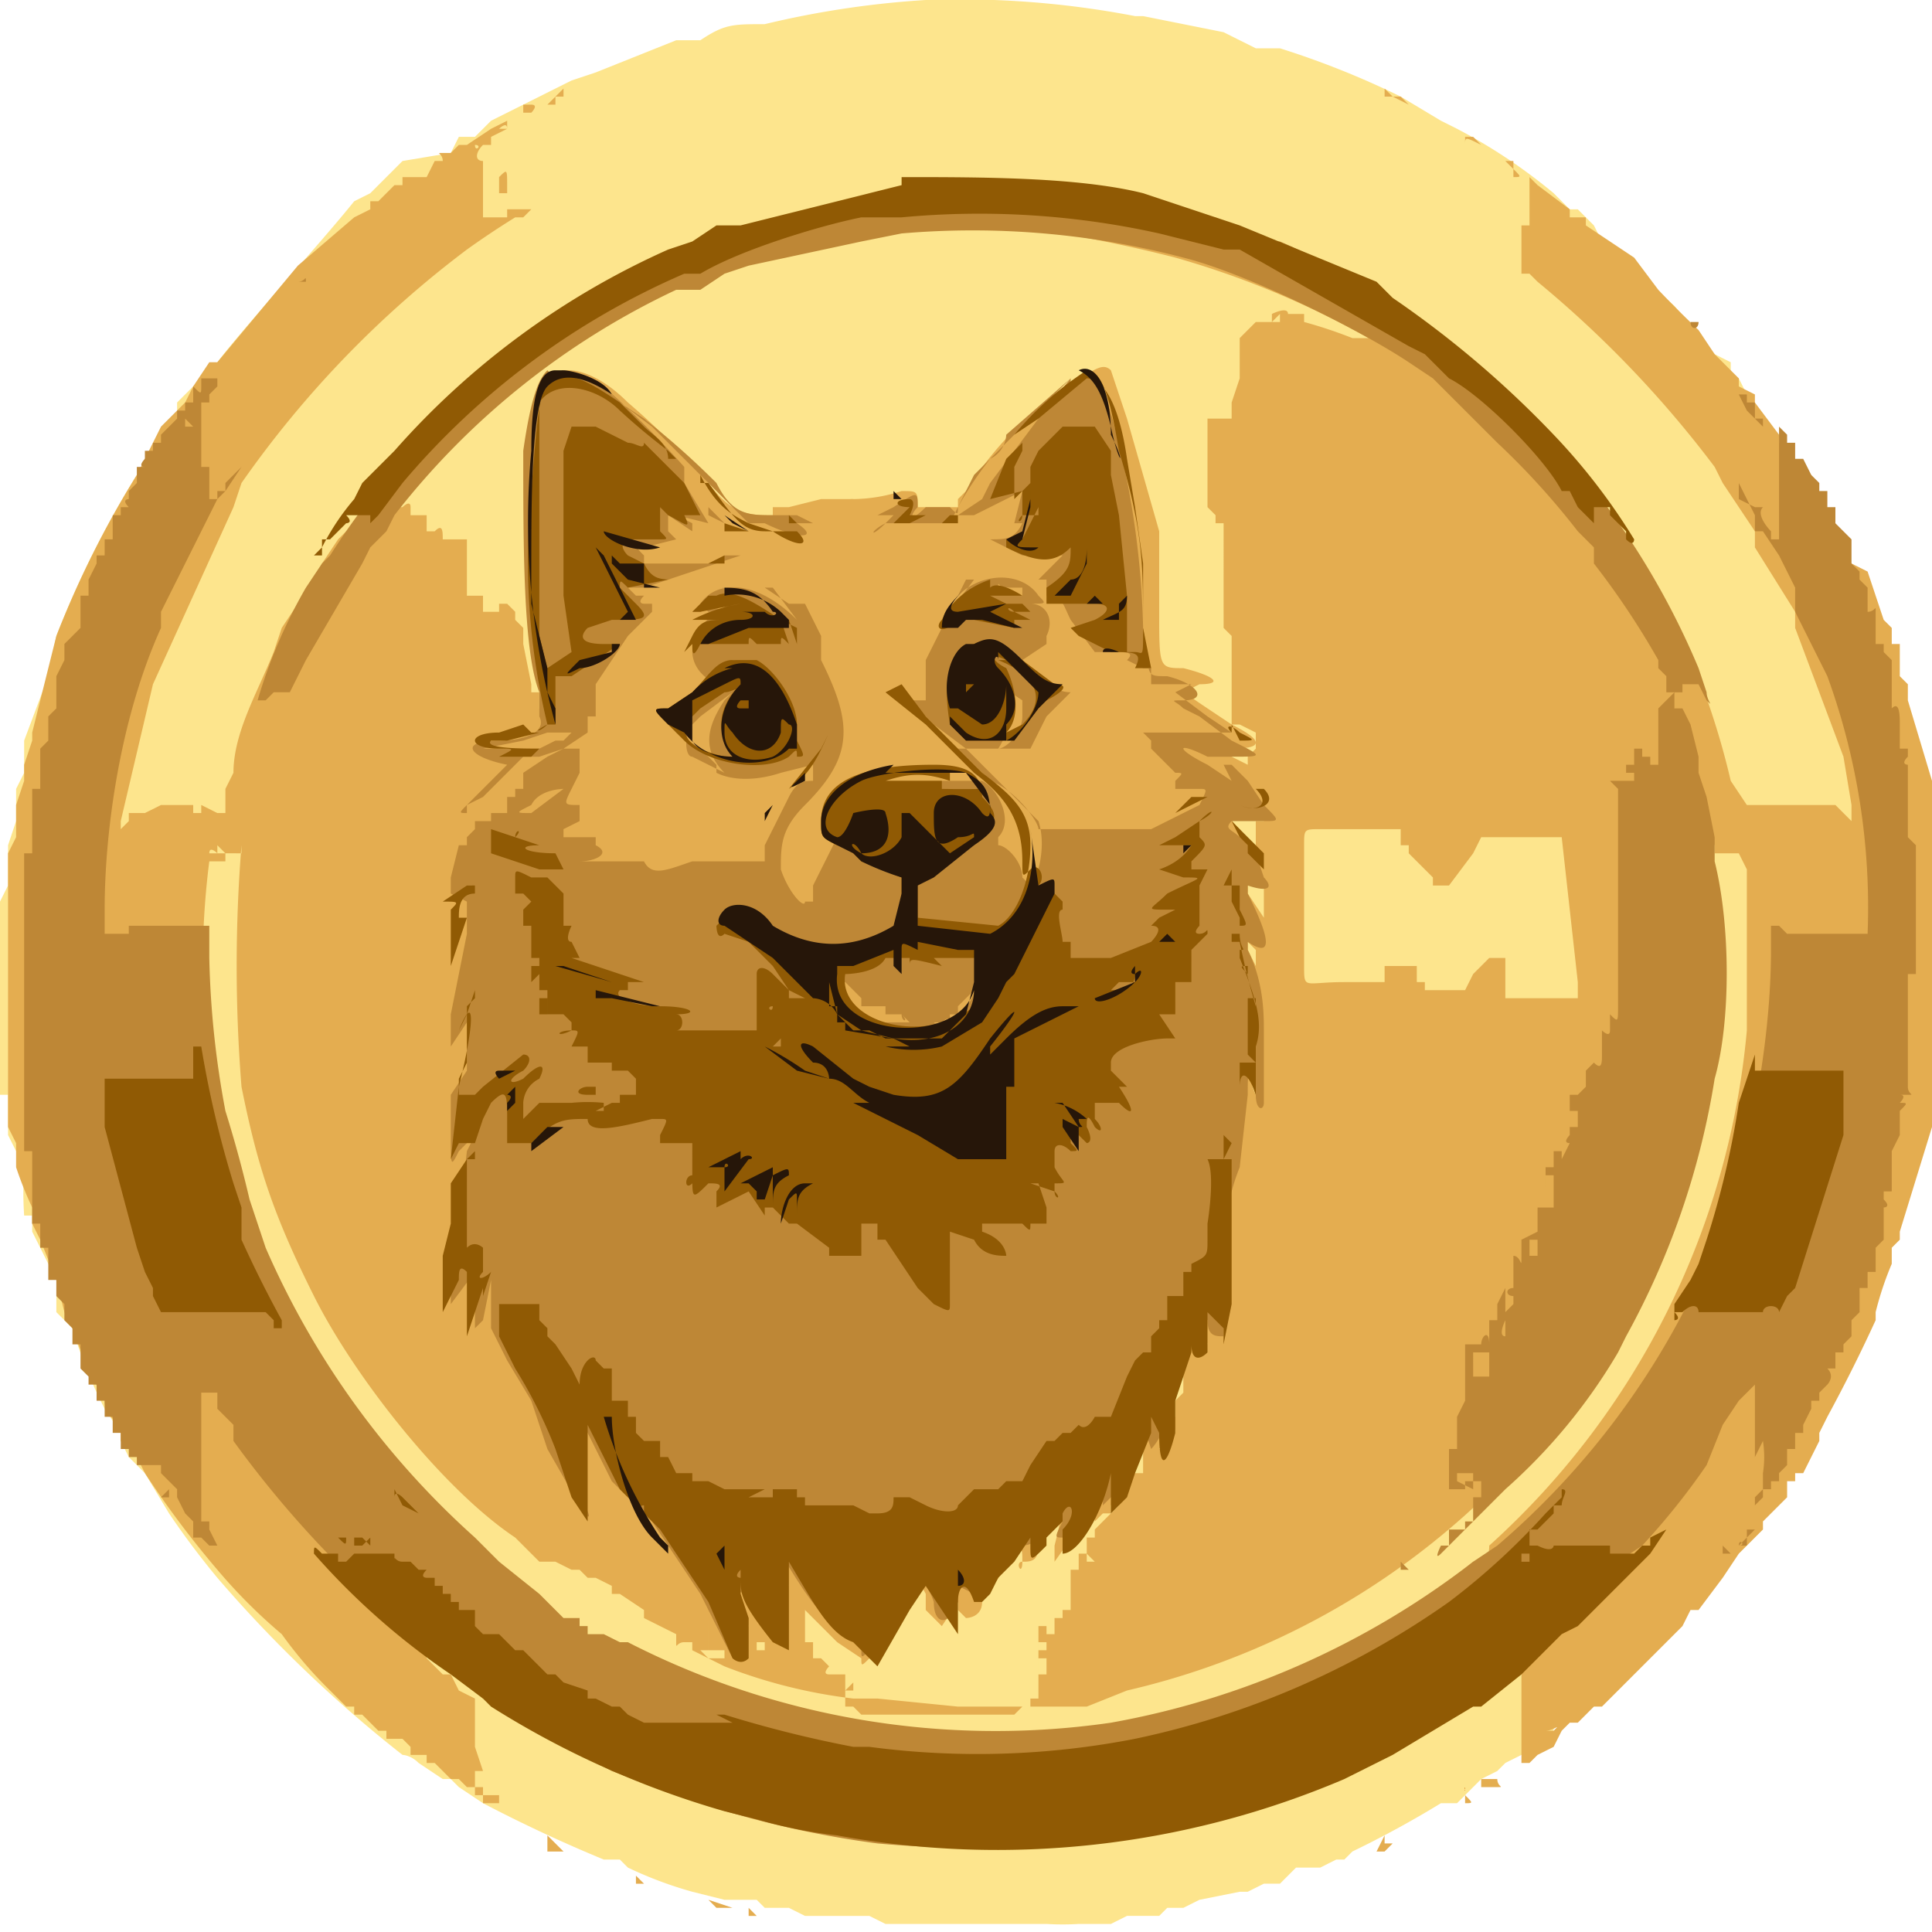
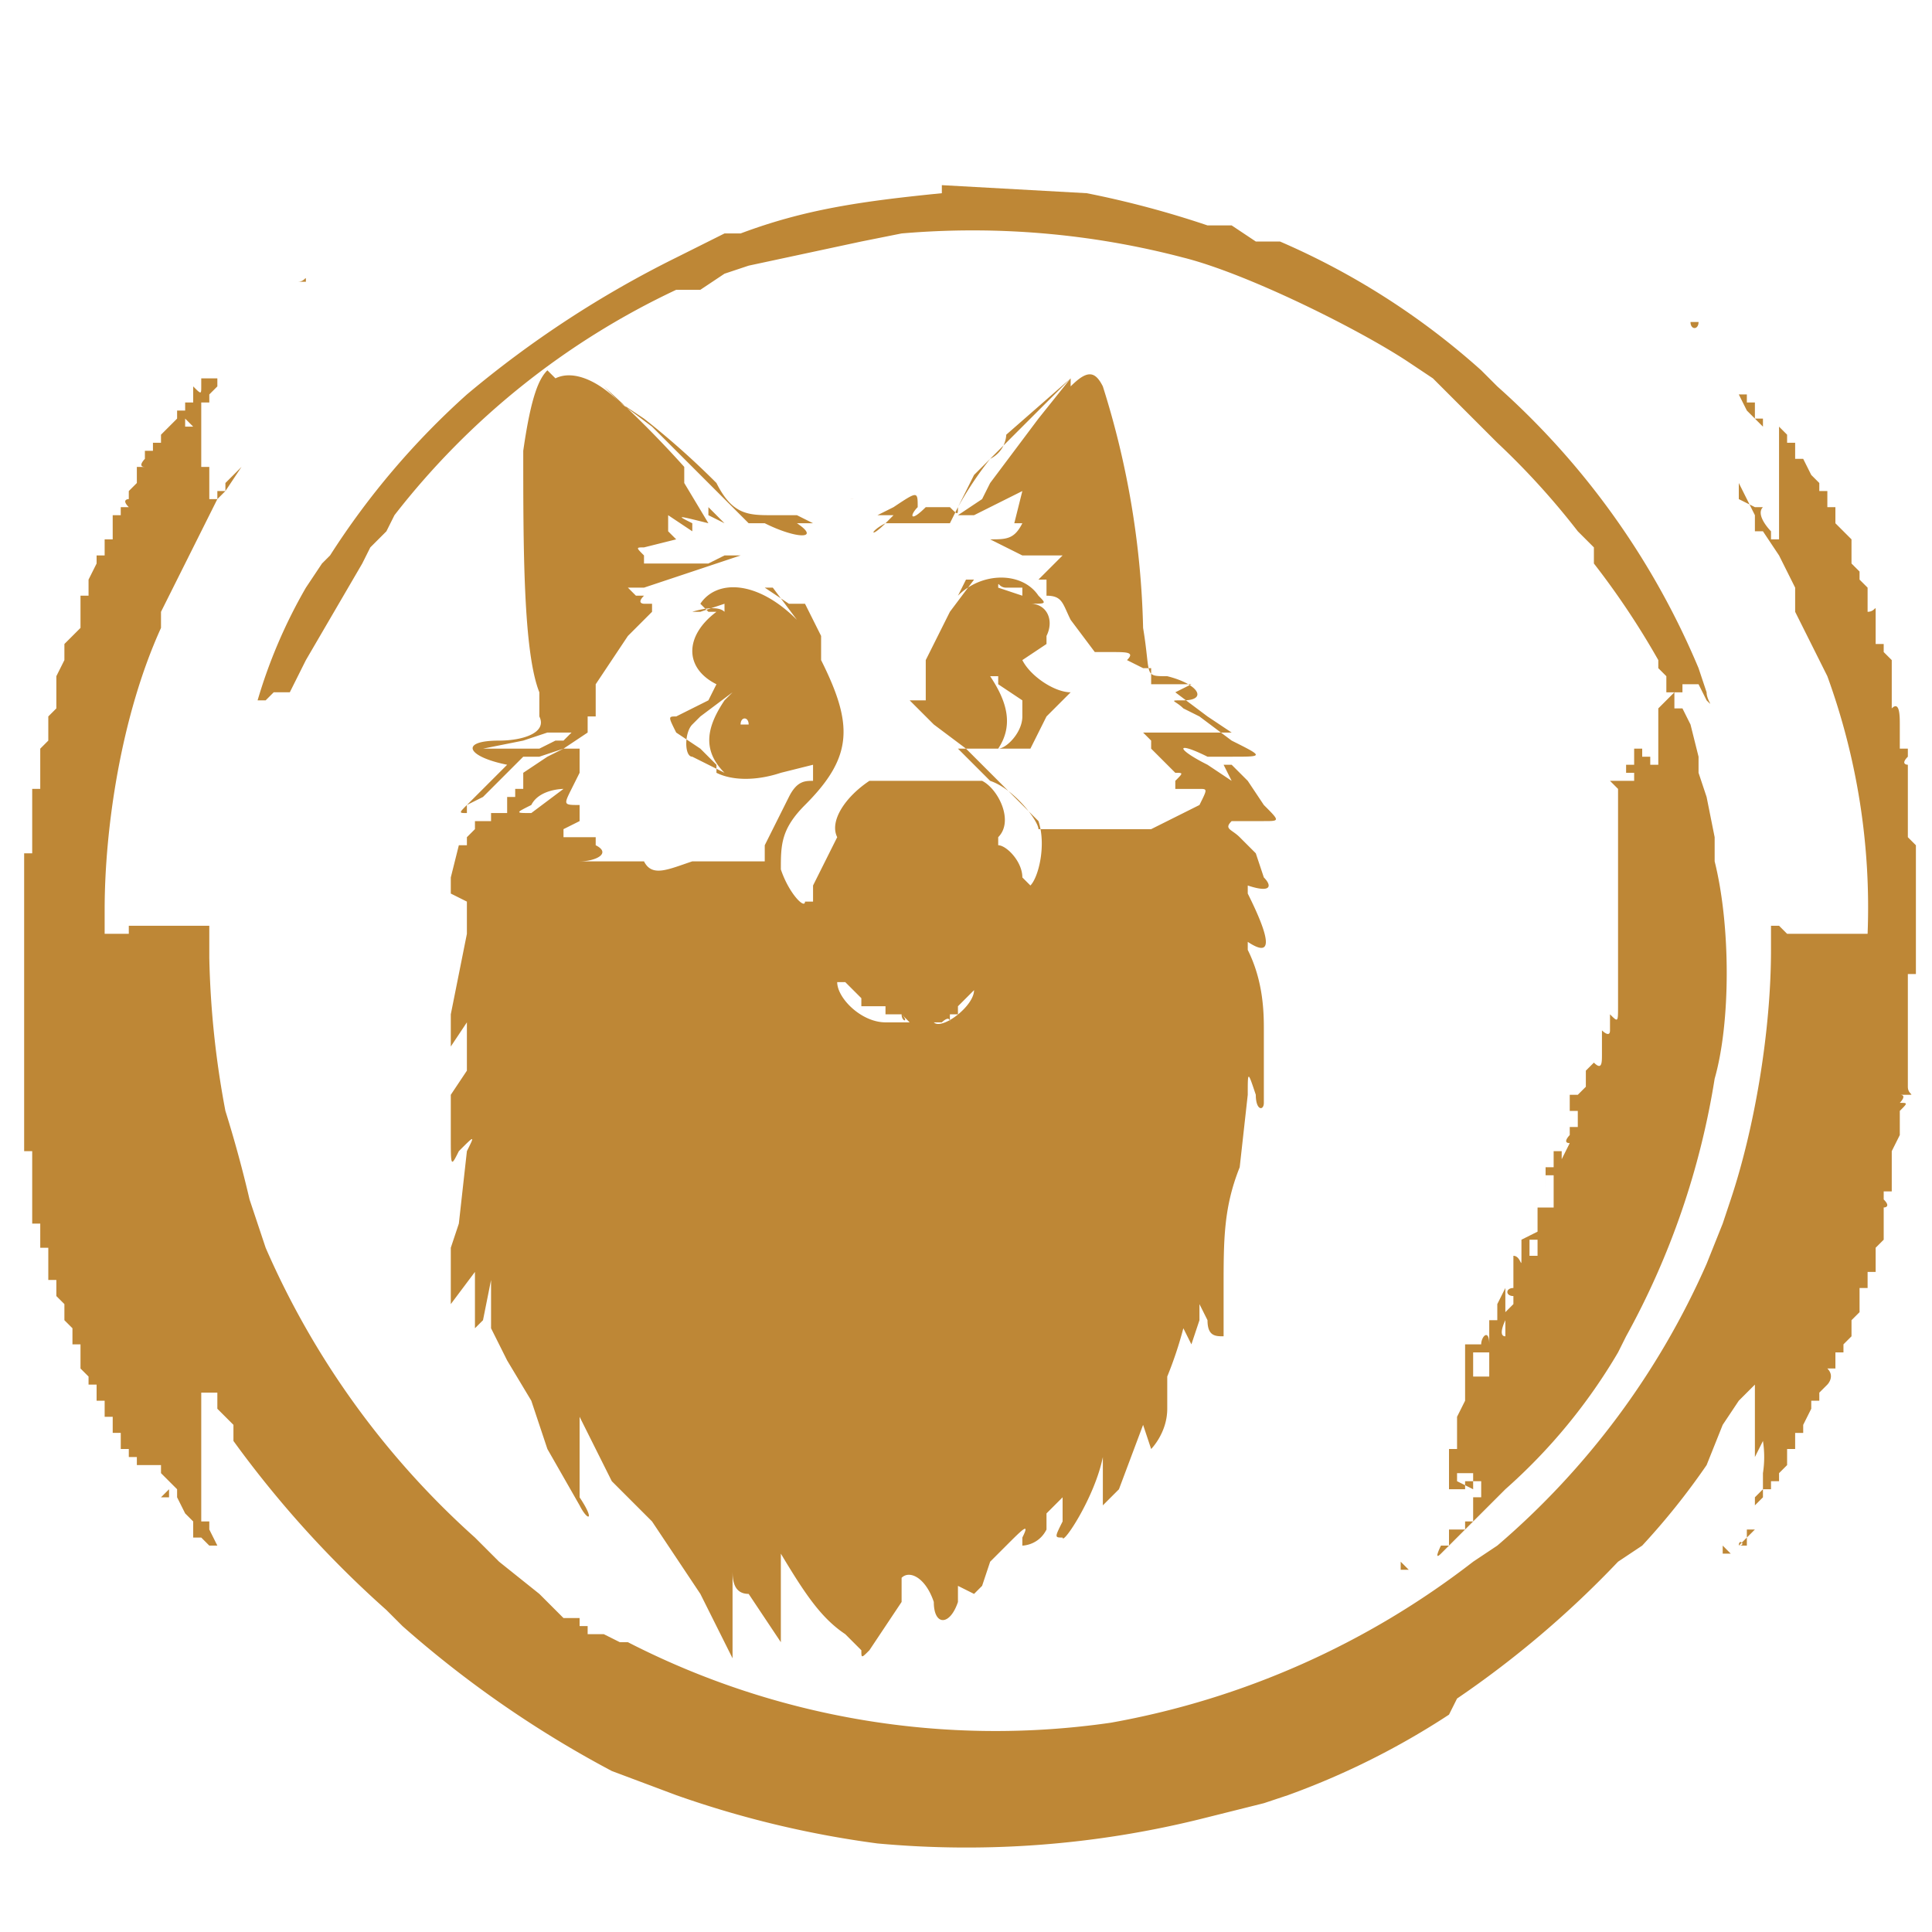
<svg xmlns="http://www.w3.org/2000/svg" viewBox="0 0 24 24">
-   <path d="M11.5 0a11.6 11.6 0 0 0-2 .3c-.4 0-.5 0-.8.2h-.3l-1 .4-.3.1-1 .5-.2.2h-.2l-.1.2L5 2l-.3.3-.1.1-.2.1C4 3 3 4.1 2.7 4.5l-.1.1-.2.2-.2.2v.2l-.2.2-.3.5a12.2 12.2 0 0 0-1 2l-.1.5-.3.8v.4l-.1.2v.4l-.1.3v.5l-.1.2v2.4h.1v.5l.2.4a4.5 4.5 0 0 0 0 .6h.1v.2l.1.2.2.4v.4l.2.2a5.7 5.7 0 0 0 .4 1l.2.3v.1l.1.2.2.2.3.5a10.1 10.1 0 0 0 .6.8A16.3 16.3 0 0 0 5 21.8s.1 0 .2.1l.3.2h.1l.1.1.3.2a18.3 18.3 0 0 0 1.5.7h.2l.1.1a4.9 4.9 0 0 0 .8.3l.4.1h.4l.1.1H9.8c.1 0 0 0 0 0l.2.1h.8l.2.1h2a3.4 3.4 0 0 0 .4 0h.4l.2-.1h.4l.1-.1h.2l.2-.1.5-.1h.1l.2-.1h.2l.2-.2H16.4l.2-.1h.1l.1-.1a12.7 12.7 0 0 0 1.1-.6h.2l.3-.3.2-.1.1-.1.2-.1.2-.1v-.1l.2-.1v-.1h.2v-.1h.1l.4-.4 1-1v-.1l.4-.4.2-.2.2-.3v-.2h.2l.1-.3.1-.1c.1 0 0 0 0 0v-.1l.1-.1.2-.3v-.2l.2-.1a19.7 19.7 0 0 0 .5-1.2v-.2a4 4 0 0 1 .2-.5l.1-.2v-.2l.3-1.1v-.5l.1-.3V10l-.1-.3-.3-1.1V8.3h-.1V8l-.1-.1v-.2l-.2-.2v-.3l-.2-.2-.2-.4a4.6 4.6 0 0 0-.2-.4v-.1l-.2-.2v-.2l-.2-.3H22l-.3-.5-.1-.2h-.1v-.2l-.2-.1-.5-.6-.9-.8-.1-.2-.2-.2h-.1l-.2-.2a6.8 6.8 0 0 0-1.2-.8l-.2-.1-.5-.3a10.7 10.7 0 0 0-1.5-.6h-.3l-.4-.2-1-.2h-.1a11.5 11.5 0 0 0-2.6-.2Z" style="fill:#fde58d;fill-rule:evenodd" />
-   <path d="M12 0h.1-.2Zm-.8 0h.1Zm.1 0Zm.3 0c.1 0 0 0 0 0Zm.2 0Zm.4 0Zm0 0h.2-.1c-.1 0 0 0 0 0Zm.2 0Zm.3 0Zm0 0h.1ZM11 0s.1 0 0 0Zm2 0Zm0 0Zm-2.2 0h.1Zm2.3 0h.1-.1Zm-2.4 0Zm2.6 0Zm-2.8.1Zm3 0Zm-3.1 0Zm3.2 0s.1 0 0 0Zm-3.4 0Zm3.5 0Zm-3.6 0Zm3.8 0ZM10 .2Zm4 0Zm-4 0v.1Zm4 0h.1ZM9.9.3Zm4.3 0c.1 0 .1 0 0 0ZM9.7.2Zm0 0Zm4.5 0Zm.1 0ZM9.6.2Zm4.8 0ZM9.5.3Zm5 0v.1Zm-5 0v.1Zm5 0v.1ZM9.3.4Zm5.3 0ZM9.3.3Zm5.4 0ZM9.2.3Zm5.6 0ZM9.1.3Zm5.8 0ZM9 .4v.1Zm6 .1ZM8.9.4Zm6.2 0ZM8.8.4Zm6.4 0ZM8.8.5Zm6.4 0h.1ZM8.7.5Zm0 .1Zm6.7 0ZM8.6.5Zm6.8 0Zm-7 0h.1Zm7 0Zm.1 0ZM8.4.6Zm7.2 0ZM8.3.6s0 .1 0 0Zm7.3 0v.1ZM8.3.7Zm7.4 0ZM8.2.6Zm7.6 0ZM8.2.6Zm7.6 0ZM8.1.6Zm7.8 0ZM8 .7v.1Zm7.8 0ZM8.1.8Zm7.8 0Zm-8 0H8Zm8.1 0ZM7.9.7h-.1c0 .1 0 0 0 0H8Zm8.1 0h.1Zm.1 0ZM7.7.9s-.1 0 0 0Zm8.5 0Zm0 0h.1ZM7.7.8Zm8.8 0ZM7.6.9V1Zm0 .1Zm8.8 0Zm0 0Zm-9 0Zm0 0Zm9.1 0Zm0 0Zm.1 0ZM7.3 1Zm9.4 0ZM7.2 1Zm0 0Zm9.5 0Zm0 0h.1ZM7.3 1Zm9.7 0Zm0 0ZM7 1v.1Zm10 .1ZM7 1.1l-.2.2h.1v-.1H7Zm10.2 0v.1h.2l.1.1-.2-.1Zm-10.5.2Zm0 0h-.2s0 .1 0 0v.1h-.1.2s.1-.1 0-.1Zm10.8 0Zm.1 0Zm0 0Zm0 .1h.1Zm.1 0Zm-11.3 0Zm11.4 0v.1Zm-11.5.1-.2.1-.3.2h-.1l-.1.1h-.1c-.1 0 0 0 0 .1h-.1l-.1.2H5v.1h-.1l-.1.1-.1.1c-.1 0 0 0 0 0h-.1v.1l-.2.1-.7.6-1 1.2h-.1l-.2.3-.1.2-.1.1-.2.2-.3.6a12.2 12.2 0 0 0-1 2l-.1.4-.2.8v.1l-.1.3v.2l-.1.3v.4l-.1.2V14l.1.2v.3a4.5 4.5 0 0 0 .2.5v.2l.1.2.2.5.1.4.1.2a5.7 5.7 0 0 0 .4.9c0 .2.2.3.2.3v.2l.2.1v.1l.1.2a12 12 0 0 0 .9 1.2 6.7 6.7 0 0 0 .8.8 5.3 5.3 0 0 0 .6.7l.2.2h.1v.1h.1l.1.1.1.1h.1v.1H5l.1.1c.1 0 0 0 0 0v.1s.1 0 0 0h.2v.1h.1l.1.1s.1 0 0 0l.1.1h.1l.1.1H6v.1h.2v.1h.1H6c-.1 0 0 0 0 0s0-.1 0 0v-.1H6c0-.1 0-.1 0 0 0 0 0-.1 0 0h-.1s0-.1 0 0v-.1H6h-.1V22s.1 0 0 0H6l-.1-.3v-.6l-.2-.1-.1-.2h-.1l-.2-.2c0-.1 0 0 .2 0l.5.5.5.2a9 9 0 0 0 1.7.9l.4.1a10.9 10.9 0 0 0 7 0l.4-.1.2-.1.3-.1a12.6 12.6 0 0 0 1.2-.7l.3-.2.2-.1.7-.5.2-.2h.1l.1-.2v.2l-.1.1-.1.1H19v.2h-.1V21.9s.1 0 0 0h.1l.1-.1.2-.1.1-.2.1-.1h.1l.2-.2h.1l.2-.2.4-.4.1-.1.3-.3.1-.2h.1l.3-.4.2-.3.3-.3v-.1l.1-.1.2-.2v-.2h.1v-.1h.1l.2-.4v-.1l.1-.2a19.7 19.7 0 0 0 .6-1.2v-.1a4 4 0 0 1 .2-.6v-.2l.1-.1v-.1L24 14v-.8l.1-.3V10.2l-.1-.2v-.3l-.3-1v-.2l-.1-.1v-.2c0-.1 0 0 0 0V8h-.1v-.2l-.1-.1-.1-.3-.1-.3L23 7l-.2-.3a4.6 4.6 0 0 0-.2-.5l-.1-.1v-.2h-.1l-.1-.2-.2-.2v-.1l-.3-.4v-.1l-.2-.1v-.1l-.1-.1-.2-.2-.2-.3a13.8 13.8 0 0 1-.5-.5l-.3-.4L20 3H20l-.3-.2v-.1h-.2v-.1l-.4-.3-.1-.1h-.1.1v.6h-.1v.4h-.2.2v.2h.1l.1.1a13.5 13.5 0 0 1 2.2 2.3l.1.2.4.6v.2l.5.8v.2l.6 1.6.1.6v.2s0-.1 0 0l-.2-.2h-.4.2H21.7h.2-.2l-.2-.3a9.6 9.6 0 0 0-2-4l-.2-.1-.8-.8-.2-.2-.5-.4-.5-.4-.2-.1a21.8 21.8 0 0 0-2-1L14 2.6a10.3 10.3 0 0 0-4.7.3A8.6 8.6 0 0 0 6 4.6l-.1.2c-.5.3-1.2 1.1-1.5 1.7l-.2.2L4 7l-.1.2-.2.3-.2.3-.1.3c-.2.5-.5 1-.5 1.5l-.1.2v.3h-.1l-.2-.1H2l-.2.1h-.2v.1l-.1.1v-.1l.4-1.7 1-2.2L3 6a12.8 12.8 0 0 1 2.8-2.9 10.8 10.8 0 0 1 .6-.4h.1l.1-.1H6.3v.1H6V2c0 .1 0 0 0 0 0 .1 0 .1 0 0H6c0-.1 0-.1 0 0-.1 0-.1-.1 0-.2h.1s0-.1 0 0v-.1l.2-.1h-.1s.1-.1.1 0v-.1c.1 0 0 0 0 0Zm11.6 0Zm0 0Zm0 0Zm0 0 .1.1Zm.2.1v.1Zm-12 0h.1Zm12.1.1h.1l.2.2-.1-.1c-.2-.1-.2-.1-.2 0Zm-12 0Zm-.3.1h-.1Zm.2 0Zm-.2 0c0 .1.1 0 0 0Zm.3 0s.1 0 0 0Zm-.4 0Zm12.7.1h.1ZM5.5 2Zm13 0V2Zm0 .1h.1c.1 0 0 0 0 0ZM5.5 2Zm13.2 0h.1v.2c.1 0 .1 0 0-.1 0-.1 0-.1 0 0ZM6 2Zm0 0Zm.2.2v.2h.1v.1-.2c0-.2 0-.2-.1-.1Zm12.8 0Zm.2.1ZM6 2.4Zm13.2.1Zm-12.8 0Zm12.9 0v.1ZM6 2.7Zm13.5 0Zm-13.3 0v.1Zm13.3.1Zm0 0Zm-7 0a17 17 0 0 1 2.1.4 11 11 0 0 1 2.4 1h-.2a5.7 5.7 0 0 0-.6-.2s0 0 0-.1H16c0-.1-.2 0-.2 0s-.1 0 0 0V4h-.1v-.1.1h-.1V4l-.1.1-.1.1v.5l-.1.3v.2H15V5.6v-.2.4-.2.7l.1.1v.1h.1V7.8l.1.1V9h.1V9l.2.1v.2s0 .1 0 0l-.1.1v.2l.1.1c0 .1 0 0 0 0l.1.1-.2-.2v-.1l-.4-.2h.2c.4 0 .4-.1 0-.3l-.3-.2H15c-.3-.2-.3-.2-.1-.3.3 0 .2-.1-.2-.2-.3 0-.3 0-.3-.7v-1l-.4-1.4-.2-.6c-.1-.1-.2 0-.4.1A4.4 4.4 0 0 0 12 6.1l-.1.1v.1h-.5c0 .1 0 0 0 0 0-.2 0-.2-.2-.2a2 2 0 0 1-.6.1h-.4l-.4.1h-.2v.1c-.3 0-.5 0-.8-.4A9 9 0 0 0 7.8 5c-.4-.4-.8-.5-1-.3l-.2 1.5v1.5a3.1 3.1 0 0 0 .2.9v.4s0 .1 0 0c0 .1 0 .1 0 0l-.1-.2v-.2h-.1v-.1L6.5 8v-.2l-.1-.1v-.1l-.1-.1h-.1v.1s-.1 0 0 0H6v-.2h-.2v-.7H5.5c0-.1 0-.2-.1-.1 0 0-.1 0 0 0h-.1v-.2h-.2v-.1c0-.1-.1 0-.1 0h-.2v.1l-.2.2h-.1v.1l.1-.3.2-.2a9.3 9.3 0 0 1 3.5-2.8h.2c.6-.3 1.6-.6 2-.6l.5-.1h1.5Zm6.4.1Zm-.2.2Zm-.2 0v.1Zm-3 .8h.1Zm0 0Zm.4 0Zm0 0V4h-.1Zm-.4.1Zm0 0Zm.1 0Zm0 .1Zm-.3 0Zm.1 0Zm.3 0Zm0 .1Zm-.1 0Zm-.2.1Zm0 0Zm0 0Zm-.1.1Zm0 .1Zm-.1 0Zm.1.1Zm-.2 0Zm.2 0Zm0 .3Zm0 .2Zm0 0Zm-.2.1Zm0 0Zm.2.1Zm-.1.1H15Zm-.2.2Zm0 0Zm0 0Zm0 .1Zm.2.3Zm-.1 0Zm0 0Zm0 0V6Zm0 .2Zm0 .2Zm.1 0Zm0 0Zm-10 0Zm9.9.1Zm.1 0Zm-.2 0Zm.2 0Zm-.1 0v.1Zm.2.1c-.1 0-.1 0 0 0-.1 0-.1 0 0 0Zm0 .1h-.1Zm0 0h-.1Zm0 0h-.1Zm-9.7.1Zm9.5 0c.1 0 .1 0 0 0Zm-9.8.1Zm.3 0Zm0 0Zm0 0Zm-1.1 0V7Zm1.3.2v.2V7v.2V7Zm0 0Zm0 0Zm9.5 0Zm0 0Zm0 .1Zm-9.5 0Zm9.5 0Zm-9.5.1Zm3.5.1h-.1Zm2.5 0v.1c0-.1 0-.1 0 0Zm-2.4 0v.1h-.1.1Zm0 .1h.1Zm5.8 0Zm0 .1Zm.1 0Zm-9.5 0Zm.1 0Zm9.3.1Zm0 0V8 7.6c.1 0 .1 0 0 0ZM6 7.6Zm0 .2Zm.3 0Zm9.2 0c0 .1 0 0 0 0Zm0 .2Zm-9 .1Zm0 0Zm8.9 0v.1Zm-2.8.3.1.1c0 .1 0 .1 0 0l-.2-.1c0-.2 0-.2.1 0Zm2.8 0v-.1Zm0 0Zm0 0v.1Zm0 .2ZM9 8.6H9Zm3 0-.1.1h-.1c0-.1.1-.1.1 0Zm.7.3c0-.1 0-.1 0 0Zm2.7-.1h-.1Zm-6.2 0V9H9s.2-.1.2 0Zm6 0Zm-2.5.1Zm2.6.1Zm-2.7.1-.2.1h.2V9Zm3 .1ZM6 9.2Zm0 0Zm.2 0Zm-.3 0Zm2.9.3Zm.1 0c.1 0 .1 0 0 0 0 0-.1 0 0 0Zm-2.8 0H6h.1Zm9.4 0Zm0 0Zm0 0Zm-3.6 0v.1Zm.3.3c-.1 0 0 0 0 0Zm-10 .1ZM22 10Zm.1 0Zm.1 0Zm.3 0c0 .1 0 .1 0 0ZM2.4 10h.1v.1h-.1c-.1 0-.1 0 0 0Zm-.7 0h-.1c0 .1 0 .1 0 0 0 .1 0 .1 0 0h.1Zm.3.1h-.2.1Zm.3 0Zm0 0h.1Zm.2 0Zm-.7 0Zm14 0v.1-.1Zm7 0ZM2 10Zm.1 0Zm20.1 0Zm-.4.1Zm-6.4 0s.1.1.2 0h.1s0 .1 0 0v.1h-.1v.4h.1v.2-.2h-.1l-.2-.3c-.2-.2-.2-.3 0-.2Zm-14 .2h-.1Zm19.9.2v.1h.1c.1 0 0 0 0 0h.1-.1.2s.1 0 0 0l.1.2v2a9.8 9.8 0 0 1-3.2 6.4c0 .2-.1.2-.2.2a9.3 9.3 0 0 1-3.2 1.8 9.7 9.7 0 0 1-5.9 0h-.4a10.7 10.7 0 0 1-2-1l-.1-.2a7 7 0 0 1-.7-.5l-.4-.3-.7-.8-.2-.2-.3-.4-.5-.6-.1-.3-.4-.6V16a8 8 0 0 1-.5-1v-.3a10 10 0 0 1-.3-4c0-.1 0-.1 0 0h.2c.1 0 .1 0 0 0v-.1c.1 0 .1 0 0 0 .1 0 .1 0 0 0H3v-.1a18.8 18.8 0 0 0 0 3c.2 1 .4 1.6.9 2.6s1.6 2.4 2.5 3l.3.3h.1s.1 0 0 0h.1l.2.1h.1l.1.1h.1l.2.1v.1h.1l.3.2H8v.1l.2.1.2.1v.1c0 .1 0 0 .1 0h.1v.1l.4.2H9a6.5 6.5 0 0 0 1.6.4h.3l1 .1h1.6l.5-.2a9.5 9.5 0 0 0 6.2-4.7 9.2 9.2 0 0 0 1-6v.1Zm-3.9 0h.1v.1s.1 0 0 0l.1.1.2.2v.1h.2v.1-.1l.3-.4.1-.2h1l.2 1.8v.2h-.9v-.5h-.2l-.2.2-.1.2h-.5v-.1h-.1V12H17.2v.2h-.5c-.5 0-.5.1-.5-.2v-.4.1-1.2c0-.2 0-.2.2-.2h1Zm4 0c-.1 0-.1 0 0 0Zm-18.7 0 .1.1h-.2c0-.1.1 0 .1 0Zm0 0h-.1Zm0 0Zm19 .1Zm-18.8 0Zm18.7 0v.1Zm-5.3.4Zm-.7 0h.1s0 .1 0 0v.6-.2l-.2-.3V11h.1Zm2.2 0h.1Zm-1.5.1Zm0 .1Zm0 0Zm1.6 0Zm-1.6.2Zm0 0Zm0 .1Zm0 0Zm0 .1Zm-.8.1.1.1v.2l-.1-.2c0-.2 0-.2 0 0Zm.8 0ZM5.7 12.9Zm9.9.8v.1-.2c-.1-.2 0-.2 0 0Zm-.4 1.7Zm0 .7Zm0 0Zm-9.1.2Zm8.8 0 .1.4-.1-.1V16.3Zm-.2.4v.6c-.1 0-.1 0 0 0l-.1.1v.2s0 .1 0 0c-.1 0 0 .1 0 .2h-.1v.1V17.2l.2-.5c0-.3 0-.3 0 0Zm.3 0Zm-.4.8Zm-.4.3v.5H14v.2c-.1 0-.1 0 0 0l-.2.2v.1h-.1l-.1.1v.2h-.1v.2c0-.1 0-.2 0 0h-.1v.2h-.1v.5h-.1v-.1.2h-.1v.2H13s0 .1 0 0v-.1h-.1s-.1 0 0 0V20.6c0 .1 0 0 0 0v.5h-.1v.1h-.1l-.1.1H10.7s0-.1 0 0l-.1-.1h-.1q0-.1 0 0V21c0-.1 0-.1 0 0v-.2h-.2c-.1 0 0-.1 0-.1l-.1-.1h-.1v-.2H10v-.2H10V20l.2.2.2.2c-.1 0-.1 0 0 0l.3.2c0 .1 0 .1.1 0l.3-.4.2-.4c0-.2.1-.2.2 0v.2l.2.2.2-.3V20l.1.1s.2 0 .2-.2v-.2c.2 0 .2-.1.3-.3.2-.2.2-.2.2 0-.1 0 0 .2 0 0 .1 0 .2 0 .2-.2.3-.4.3-.4.2 0v.2l.5-.7v-.4.7l.3-.3.1-.3.2-.5c0-.3 0-.3 0 0Zm.3.1v.1h-.1Zm0 .2h-.1Zm-.5.5Zm-.4.3Zm0 0v.1Zm-5.4.3Zm5.3 0Zm0 0Zm0 0Zm0 .1Zm0 0v.1h.1Zm0 .1Zm-.2 0Zm.1 0Zm-6.7 0Zm3 .3c.1 0 .1 0 0 0V19.4v.1l.1.2Zm3.9-.2Zm-.3 0Zm-4.3.1Zm4.5.1v.1-.2.1Zm-3.7 0Zm3.6 0v.1Zm-3.6 0Zm-.7.2.2.3h-.1V20c-.1-.2-.1-.3 0-.1Zm.6 0Zm3.7 0Zm-3.7 0Zm.2 0Zm3.5 0Zm-.1.1Zm-4.6 0Zm4.5 0c0 .1 0 .1 0 0Zm6.4 0Zm-10.9.1Zm4.5 0v.1c-.2 0-.2 0 0 0Zm-4.4.2v.2H9v.1h-.2l-.1-.1h.1V20.1Zm10.7-.1Zm-9.7 0v.1Zm9.6 0Zm-6.5 0Zm.2.1Zm-.2 0Zm-3.4.1v.1c.1 0 .1 0 0 0h-.1v-.1c0-.1 0 0 0 0Zm-.7 0Zm1 0Zm3.1 0Zm-3.6 0c0 .1 0 .1 0 0Zm.1 0Zm3.6 0Zm7.6 0Zm-7.7 0Zm.3 0c-.1 0 0 0 0 0Zm0 0Zm-9.7 0Zm9.4 0h.1v.1h-.1v-.1Zm-2.7 0Zm0 0Zm-1.7.1c.1 0 .1 0 0 0Zm1.7 0Zm2.7 0Zm-4.2 0Zm-3.6 0Zm15.3 0Zm-10.1 0Zm2.8 0Zm-3.3 0Zm-.1 0Zm-.8.1Zm4 0v.2h.1v.1V20.6Zm-2.5 0v.1Zm0 0h.1Zm2.7.1Zm-2.5 0Zm-.2.2v-.1Zm.3-.1Zm0 0Zm2 0v.1-.1h-.1Zm.3 0Zm-2.6 0Zm.1 0v.2-.2Zm0 0v.1s0-.1 0 0Zm-.2 0Zm0 0v.1Zm.2 0Zm.3 0Zm-.5.1Zm.4 0Zm-.1 0v.1h-.1Zm0 .1Zm.1 0Zm2.2 0Zm6 0Zm-8.5 0Zm.2 0Zm.2 0Zm0 0h.1Zm.2 0Zm2 0Zm-.4 0v.1Zm-2 .1Zm.1 0Zm2.2 0c-.1 0-.1 0 0 0Zm6 0Zm.8 0Zm-.7.2Zm.6 0Zm-13.7 0Zm-1.4 0v.1Zm14.8.2h-.1c.1 0 .2-.1.1 0Zm-14.7 0Zm1.3 0Zm-1.1 0Zm1.1 0Zm13.2 0ZM6 21.7Zm13.2 0Zm-13.2 0Zm13.1 0v.1Zm-.2.1Zm-13 .1Zm13 0v.1Zm-.1.1ZM5.8 22Zm12.8 0v.1h-.2v.1h.2c.1 0 0 0 0-.1Zm-.2.2Zm-.1 0Zm-12.5 0v.1Zm12.4 0v.2H18h.2c.1 0 .1 0 0-.1ZM6 22.4Zm0 0h.1Zm.2 0Zm-.2 0Zm.2 0Zm11.8 0c0 .1 0 0 0 0Zm-.1.1h-.1Zm-11.6 0v.2-.1Zm0 .1Zm11.4 0Zm-11.4 0Zm11.3 0Zm0 0s0 .1 0 0v.1c-.1 0 0 0 0 0Zm-11.2 0v.1Zm0 .1Zm0 0Zm.1 0h.1-.1Zm11 0Zm0 0h-.1Zm-10.9.1Zm10.8 0Zm-10.7 0Zm0 0Zm0 0Zm10.5 0-.1.2h.1l.1-.1h-.1Zm-10.4 0 .2.2h-.2ZM17 23Zm0 0Zm0 0Zm-.1 0Zm-9.7 0Zm0 0v.1Zm9.6 0v.1Zm0 .1Zm-9.5 0Zm0 0 .1.1Zm9.3 0Zm0 0Zm-9.1.1Zm9 0Zm-9 0Zm0 0Zm.1 0c0 .1 0 .1 0 0Zm.1 0Zm8.6 0v.1Zm-8.5.1Zm0 0Zm0 0H8Zm8.3 0Zm-8.2 0Zm0 0v.1H8Zm8.1 0v.1Zm-8 .1Zm8 0Zm-.1 0Zm0 0Zm-7.8 0h.2H8Zm7.7 0Zm-7.5 0v.1Zm7.4 0Zm-7.3.1Zm7.3 0Zm-7.3 0Zm7.2 0Zm-7.1 0Zm0 0Zm0 0Zm7 0Zm-6.9 0Zm6.8.1Zm-6.7 0Zm6.6 0Zm-6.6 0Zm6.5 0Zm-6.4 0Zm0 0 .3.1h-.2Zm6.3 0Zm0 0h.1Zm0 0v.1Zm-.1.1Zm-6 0h.1c.1 0 0 0 0 0Zm5.9 0Zm0 0Zm-5.8 0h.1Zm5.7 0c-.1 0 0 0 0 0Zm-5.6 0Zm0 0h.1Zm.1 0v.1h.1Zm5.3.1Zm-5.1 0Zm5 0Zm-5 0h.1Zm5 0Zm-4.8 0Zm0 0Zm4.5 0Zm-4.4 0v.1h.1-.1Zm4.3 0v.1Zm0 .1Zm-4.1 0Zm4 0Zm-4 0h.1Zm.1 0c.1 0 .1 0 0 0Zm3.7 0Zm0 0h.1Zm-3.5 0Zm3.3 0s0 .1 0 0Zm-3.1 0v.1Zm0 .1Zm3 0Zm-2.9 0Zm2.7 0Zm-2.5 0Zm2.4 0Zm.2 0ZM11 24Zm2 0Zm-1.8 0Zm0 0Zm1.6 0c.1 0 0 0 0 0Zm-1.5 0Zm.1 0h.1Zm1 0Zm-.5.1h.1Zm.6 0Zm0 0Z" style="fill:#e4ad50;fill-rule:evenodd" />
  <path d="M12 0h.1-.2Zm-.7 0Zm1.4 0Zm-2.3.1Zm-.2 0Zm3.4 0Zm.2 0Zm.3.1Zm-5 .2ZM9 .4Zm6 0Zm-6 0Zm6 0h.1Zm.1 0ZM8.6.5Zm-.1 0Zm7 0Zm.1 0Zm-8 .3Zm0 0Zm0 0Zm0 0V1Zm-.3.2Zm9.4 0Zm0 0h.1Zm.2 0Zm-10.1.2Zm10.4 0Zm.2 0Zm.2.2Zm.3.2Zm-12 .1Zm-.2 0Zm12.6 0v.1Zm-12.6.1Zm0 0Zm12.6 0ZM5.5 2Zm13 0Zm0 0Zm.2.2ZM5.2 2Zm13.6 0ZM5 2.1Zm0 .1Zm13.8 0ZM5 2.2Zm14 0Zm0 0v.1ZM5 2.4Zm14 0h.1Zm-7.3 0c-1 .1-1.7.2-2.5.5H9l-.4.2-.2.1a13 13 0 0 0-2.6 1.7 9.7 9.7 0 0 0-1.7 2l-.1.1-.2.3a6.4 6.4 0 0 0-.6 1.4c0-.1 0 0 0 0h.1c0-.1 0-.1 0 0l.1-.1h.1c0-.1 0-.1 0 0h.1l.2-.4.7-1.2.1-.2.2-.2.1-.2a9.6 9.6 0 0 1 3.5-2.8h.3l.3-.2.3-.1 1.4-.3.5-.1a10.3 10.3 0 0 1 3.5.3c.8.2 2.2.9 2.8 1.3l.3.2.8.8a9.4 9.4 0 0 1 1 1.1l.2.2V7a9.9 9.9 0 0 1 .8 1.2v.1l.1.1v.2h.1c0-.1 0-.1 0 0h.1c.1 0 .1 0 0 0v-.1h.2l.1.2c.1.1 0 0 0-.1l-.1-.3a9.7 9.7 0 0 0-2.5-3.5l-.2-.2A9.2 9.2 0 0 0 15.9 3h-.3l-.3-.2H15a12 12 0 0 0-1.5-.4l-1.8-.1Zm-6.9.1Zm14.4 0Zm-14.5 0Zm14.7.2Zm0 0h.1Zm-15 .1Zm15.3.1Zm-15.5 0V3Zm15.6.1ZM4.1 3V3Zm15.8.1ZM4 3H4Zm16.2.1Zm-16.2 0Zm16.2 0Zm0 .1Zm.2.2Zm0 0h.1Zm-16.8.1h.2c0-.1 0 0-.1 0Zm17 0Zm0 0Zm.1.2Zm.1 0v.1Zm-17.4.1Zm-.1 0Zm17.6 0Zm0 .1Zm-17.7 0Zm0 0V4Zm17.8.1c0 .1.1.1.1 0ZM3 4l.1.1Zm18.2.2ZM3 4.2Zm-.1 0Zm18.2 0v.1Zm-18.3.1Zm0 .1c-.1 0-.1 0 0 0Zm18.4 0Zm-18.5.1-.1.2.1-.2Zm18.6 0Zm0 0h.1Zm-14.5.1c-.1.1-.2.3-.3 1 0 1.2 0 2.5.2 3v.3c.1.2-.2.3-.5.3-.5 0-.4.2.1.3l-.5.5c-.1.1-.1.1 0 .1H6.1c.1 0 0 0 0 0H5.8V10l.2-.1.5-.5h.2l.3-.1.3-.2v-.2h.1v-.4l.2-.3.2-.3.3-.3v-.1H8s-.1 0 0-.1h-.1l-.1-.1H8l.6-.2.6-.2H9l-.2.1H8v-.1H8c-.1-.1-.1-.1 0-.1l.4-.1-.1-.1v-.2l.3.2v-.1c-.2-.1-.2-.1.2 0L8.5 6v-.2a13 13 0 0 0-1-1l.2.2.4.3.7.7.5.5h.2c.4.2.7.2.4 0-.2 0-.2 0 0 0h.2l-.2-.1H9.6c-.3 0-.5 0-.7-.4a10 10 0 0 0-.9-.8L7.7 5c-.3-.3-.6-.4-.8-.3Zm6.5.1-.8.7s0 .2-.2.3a4.4 4.4 0 0 0-.4.6c0 .1 0 .1-.1 0h-.3c-.2.2-.2.1-.1 0 0-.2 0-.2-.3 0l-.2.1s-.1 0 0 0H11.1l-.1.1c-.2.1-.2.2 0 0h.8l.3-.6.4-.4.8-.8-.4.5-.3.4-.3.4-.1.2-.3.2h.2l.2-.1.2-.1.2-.1-.1.4h.1s.1 0 0 0c-.1.2-.2.2-.4.2s-.2 0 0 0l.4.2h.5l-.3.3H13v.2c.2 0 .2.1.3.3l.3.4H13.8c.2 0 .3 0 .2.1l.2.1h.1v.2h.5l-.2.1c-.1 0-.2 0 0 0l.4.3.3.2h-1.1l.1.1v.1l.2.2.1.1c.1 0 .1 0 0 .1v.1h.3c.1 0 .1 0 0 .2l-.6.3H12.9c0-.1-.3-.5-.6-.6l-.4-.4H12.8l.2-.4.1-.1.2-.2c-.2 0-.5-.2-.6-.4L13 8v-.1c.1-.2 0-.4-.2-.4-.1 0 0 0 0 0 .2 0 .2 0 .1-.1-.2-.3-.7-.3-1 0l-.1.2.3-.4h.1-.2l-.5 1v.5c0 .1 0 .1 0 0h-.2l.3.3.4.3.4.4.5.5c.1.3 0 .7-.1.8l-.1-.1c0-.2-.2-.4-.3-.4v-.1c.2-.2 0-.6-.2-.7h-1.4c-.3.2-.5.5-.4.7l-.1.2-.2.4v.2h-.1c0 .1-.2-.1-.3-.4 0-.3 0-.5.3-.8.6-.6.6-1 .2-1.8v-.3l-.1-.2-.1-.2h-.2l-.3-.2h.1l.3.4c-.5-.5-1-.5-1.2-.2l.1.1H9h-.1c-.4.3-.4.7 0 .9l-.1.2-.4.2c-.1 0-.1 0 0 .2l.3.2.2.2H9h-.1v.1c.2.1.5.1.8 0l.4-.1v.2c-.1 0-.2 0-.3.2l-.3.6v.2h-.9c-.3.1-.5.2-.6 0h-.8c.2 0 .4-.1.2-.2v-.1H7v-.1l.2-.1V10c-.2 0-.2 0-.1-.2l.1-.2V9.3H7l-.2.1-.3.2v.2h-.1v.1h-.1v.2h-.2v.1H5.9v.1l-.1.1v.1h-.1l-.1.4v.2l.2.1v.4l-.2 1v.6-.2l.2-.3v.6l-.2.3v.5c0 .4 0 .4.1.2.2-.2.2-.2.1 0l-.1.9-.1.3v.7l.3-.4v.7l.1-.1.1-.5v.6l.2.4.3.5.1.3.1.3.4.7c.1.2.2.2 0-.1v-1c0-.1 0 0 0 0l.1.2.3.6.2.2.3.3.6.9.4.8v-1.1c0-.1 0 0 0 0 0 .1 0 .3.2.3l.4.6v-1.1c.3.5.5.8.8 1l.2.2c0 .1 0 .1.1 0l.4-.6v-.3c.1-.1.3 0 .4.3 0 .3.2.3.3 0v-.2l.2.1.1-.1.1-.3.2-.2c.2-.2.3-.3.2-.1v.1s.2 0 .3-.2v-.2l.2-.2v.3c-.1.2-.1.2 0 .2 0 .1.4-.5.5-1v-.1.7l.2-.2.3-.8v-.3.3l.1.3s.2-.2.2-.5v-.4a4.8 4.8 0 0 0 .2-.6l.1.2.1-.3v-.2l.1.2c0 .2.1.2.2.2V16c0-.6 0-1 .2-1.5l.1-.9c0-.3 0-.3.1 0 0 .2.1.2.1.1V12.8c0-.2 0-.6-.2-1v-.1c.3.2.3 0 0-.6V11c.3.1.3 0 .2-.1l-.1-.3-.2-.2c-.1-.1-.2-.1-.1-.2h.4c.2 0 .2 0 0-.2l-.2-.3-.2-.2h-.1l.1.2-.3-.2c-.4-.2-.4-.3 0-.1H15.3c.4 0 .4 0 0-.2l-.4-.3-.2-.1c-.1-.1-.2-.1 0-.1.3 0 .2-.2-.2-.3-.3 0-.2 0-.3-.6a10.7 10.7 0 0 0-.5-3c-.1-.2-.2-.2-.4 0Zm-10.8 0v.1c0 .1 0 .1-.1 0V5c-.1 0-.1 0 0 0V5h-.1v.1h-.1v.1c-.1 0-.1 0 0 0l-.1.1s-.1 0 0 0l-.1.1v.1h-.1v.1h-.1v.1s-.1.1 0 .1h-.1V6l-.1.1v.1s-.1 0 0 .1h-.1v.1h-.1V6.7h-.1v.2s-.1 0 0 0h-.1V7l-.1.2v.2H1v.4L.8 8v.2l-.1.2v.2c-.1 0-.1 0 0 0v.1s-.1 0 0 0v.1s-.1 0 0 0l-.1.1V9.2l-.1.1v.5H.4v.7c-.1 0-.1 0 0 0v.1H.3V10.9c0 .1 0 0 0 0V13.8c0 .1 0 0 0 0v.5h.1v.9h.1V15.5c0 .1 0 .1 0 0h.1v.4c.1 0 .1 0 0 0h.1v.2l.1.1V16.4l.1.1v.2h.1V17s.1 0 0 0l.1.1s0 .1 0 0v.1h.1v.2h.1v.2h.1v.2h.1v.2c.1 0 .1 0 0 0h.1v.1h.1v.1H2v.1l.2.2v.1l.1.2.1.1v.2h.2-.1c0-.1 0 0 0 0l.1.1c0 .1 0 .1 0 0h.1c0 .1 0 .1 0 0l-.1-.2v-.1h-.1v-1.6h.2v.2l.2.2v.2A13.1 13.1 0 0 0 4.8 20l.2.2A13.4 13.4 0 0 0 7.6 22l.8.3a12.4 12.4 0 0 0 2.5.6 12.1 12.1 0 0 0 4-.3l.4-.1.4-.1.3-.1a9.6 9.6 0 0 0 2-1l.1-.2a12.3 12.3 0 0 0 2-1.7l.3-.2a8.8 8.8 0 0 0 .8-1l.2-.5.2-.3.2-.2s0-.1 0 0c.1 0 .1 0 0 0V17.4s0 .1 0 0v.7c.1 0 .1 0 0 0l.1-.2a1.3 1.3 0 0 1 0 .4v.2l-.1.1v.1l.1-.1v-.1h.1v-.1h.1v-.1s0-.1 0 0l.1-.1V18h.1v-.2h.1v-.1l.1-.2s.1 0 0 0v-.1h.1v-.1l.1-.1s.1-.1 0-.2h.1v-.2h.1v-.1c0-.1 0-.1 0 0l.1-.1v-.2l.1-.1V16h.1v-.2h.1V15.5l.1-.1v-.4s.1 0 0-.1c.1 0 .1 0 0 0v-.1h.1v-.5l.1-.2V13.8c.1-.1.1-.1 0-.1 0 0 .1-.1 0-.1h.1c.1 0 0 0 0-.1v-1.2c.1 0 .1 0 0 0v-.2h.1V10.6c-.1 0-.1 0 0 0v-.1c-.1 0-.1 0 0 0l-.1-.1v-.6c0-.1 0 0 0 0v-.1c-.1 0-.1 0 0 0v-.2s-.1 0 0-.1v-.1h-.1V9c0-.1 0-.3-.1-.2v-.6l-.1-.1c0-.1 0 0 0 0V8h-.1V7.6c0-.1 0 0-.1 0V7.3l-.1-.1v-.1L23 7V6.7s-.1 0 0 0c-.1 0-.1 0 0 0l-.2-.2v-.2c-.1 0-.1 0 0 0h-.1v-.2h-.1V6l-.1-.1-.1-.2h-.1v-.2h-.1v-.1l-.1-.1V6.7H22v-.1s-.2-.2-.1-.3h-.1l-.2-.1V6l.1.2.1.2v.2h.1l.2.3.2.4v.3l.4.8a8.4 8.4 0 0 1 .5 3.2h-1c-.1 0-.1 0 0 0l-.1-.1H22c.1 0 .1 0 0 0v.3c0 1-.2 2.2-.5 3.1l-.1.3-.2.5a9.8 9.8 0 0 1-2.6 3.5l-.3.2a10.3 10.3 0 0 1-4.5 2 10 10 0 0 1-6-1h-.1l-.2-.1h-.2v-.1h-.1v-.1H7l-.3-.3-.5-.4-.3-.3a10.4 10.4 0 0 1-2.6-3.6l-.1-.3-.1-.3a15.4 15.4 0 0 0-.3-1.1 11.4 11.4 0 0 1-.2-1.9v-.5.1H1.6v.1h-.1c-.1 0-.2 0 0 0h-.2v-.3c0-1 .2-2.4.7-3.5v-.2l.6-1.2.1-.2.1-.1.2-.3-.2.2v.1h-.1v.1c0-.1 0-.1 0 0h-.1v-.1.4V6c-.1 0-.1 0 0 0v-.2h-.1V5.4v.1V5h.1v.1-.2l.1-.1c.1 0 0 0 0 0v-.1Zm19 0Zm0 0v.1c.1 0 .1 0 0 0Zm0 0v.1Zm.1.2.1.2.2.2v-.1h-.1V5h-.1v-.1Zm-19 0Zm19.2.2ZM2 5Zm.3.2Zm.1 0Zm-.2 0Zm-.2 0Zm.2 0Zm.1 0v.1h.1Zm19.6 0Zm-19.7 0s0 .1 0 0Zm0 0h.1Zm0 .1Zm0 0h.1Zm-.3 0Zm.2 0Zm19.9 0Zm-19.8.1Zm0 0Zm.2 0v.2-.2Zm-.2 0Zm0 0h.1Zm0 .1Zm19.6.1Zm-19.5.1Zm.1 0Zm0 .2Zm18.8 0Zm.5 0Zm-19.4.2Zm.1 0Zm0 0h.1Zm0 0Zm8.5.1Zm10.8 0Zm-19.2 0Zm8 0h-.5H10.9h-.3Zm11.2 0v.1Zm-19.4 0Zm19.2 0Zm-19.3.1Zm19.6 0v.1Zm-.1 0v.1Zm-19.5 0Zm6.6 0 .2.2h.3H9l-.2-.1Zm13.1.2Zm-.2 0h.1Zm.1 0Zm.1 0Zm-12.8.2h.2c.1 0 .1 0 0 0h-.1c-.1 0-.1 0 0 0ZM22 7Zm0 0Zm-9.5.3h.2v.1l-.3-.1c0-.1 0 0 .1 0Zm10.6 0ZM9 7.5l-.3.1h-.1s.3-.1.4 0Zm-.1.2h-.1Zm.3.2Zm11.2.4Zm-8 .2.3.2v.2c0 .2-.2.4-.3.4.2-.3.1-.6-.1-.9h.1Zm8.2 0Zm0 0Zm-17.3 0v.2-.1Zm17.2.1Zm-17.3 0Zm5.8.1c-.2.3-.3.6 0 .9H9l-.4-.2c-.1 0-.1-.3 0-.4l.1-.1.4-.3Zm11.6 0Zm0 0Zm-8.7 0c0 .1 0 .2 0 0-.1 0-.1 0 0 0Zm8.5 0Zm.1 0Zm-.2 0Zm3.1 0Zm-3 .1Zm-.2 0Zm.2 0ZM3 8.8v.1Zm17.6 0v.5s0 .1 0 0v.2h-.1V9 9.4h-.1c-.1 0-.1 0 0 0v-.1h-.1v.1c-.1 0-.1 0 0 0v.1h-.1v.1h.1v.1s0 .1 0 0H20l.1.1v.1s0 .1 0 0v2.6c0 .2 0 .2-.1.1v.2c0 .1-.1 0-.1 0v.3c0 .1 0 .2-.1.1l-.1.1v.2l-.1.1h-.1v.1s.1 0 0 0c.1 0 .1 0 0 0v.1h.1v.2h-.1v.1s-.1.1 0 .1l-.1.2v-.2c0-.1 0-.1 0 0v.1h-.1v.2h-.1v.4V14.6h.1V15h-.2V15.2c0 .1 0 .1 0 0v.1l-.2.1v.2c0 .2 0 0-.1 0v.4c-.1 0-.1.1 0 .1-.1 0-.1 0 0 0v.1c0 .1 0 0 0 0l-.1.1s-.1 0 0 0v-.4.1l-.1.2v.2-.1.1h-.1V16.7c0-.2-.1-.1-.1 0h-.2V17.4l-.1.2v.4H18v.5h.2v-.1h.2v.2h-.1c0 .1 0 .1 0 0 0 .1 0 .1 0 0V18.9h-.1v.1H18v.1H18v.1h-.1s-.1.2 0 .1l.8-.8a7 7 0 0 0 1.4-1.7l.1-.2a9.8 9.8 0 0 0 1.1-3.2c.2-.7.2-1.9 0-2.7v-.3l-.1-.5-.1-.3v-.2L21 9l-.1-.2h-.1v-.2ZM9.3 9h-.1c0-.1.1-.1.1 0Zm14.3 0Zm0 0Zm-3.1.1ZM7.2 9l-.2.2h-.1l-.2.1H6c-.1 0 0 0 0 0l.5-.1.3-.1h.3Zm-6.8.1Zm19.9 0Zm.2.1v.2c0-.1 0 0 0 0v-.2Zm0 0v.2-.2Zm3.2 0Zm-3.4.1Zm.2 0Zm-.1 0Zm0 0v.1Zm.2.1Zm-.5 0Zm0 .1Zm.1 0Zm0 0Zm-10.8.2c-.1 0-.1 0 0 0ZM7 9.8l-.4.3c-.2 0-.2 0 0-.1.1-.2.4-.2.4-.2Zm13.4.2V10Zm0 0v.1-.1Zm-.2 0Zm0 0Zm0 .2h.1ZM6 10.3Zm0 0Zm14.2 0Zm0 .3v.3-.5.2Zm-7.7.9Zm-3.4 0Zm13.3.1Zm.2 0Zm-21 .1Zm.6 0Zm20.8 0Zm-1 0Zm-11.5.5.2.2v.1s.1 0 0 0H11v.1h.2c0 .1.1.1 0 0l.1.1h.4s.1-.1.1 0v-.1h.1v-.1l.1-.1.1-.1c0-.1 0 0 0 0 0 .2-.4.5-.5.4H11c-.3 0-.6-.3-.6-.5h.1Zm9.7.1Zm-9.5.1Zm1 .3Zm-.4 0Zm8.6.2Zm4 0Zm-4 .2Zm-.2.2Zm0 0Zm.2 0v.1Zm4 0Zm-4.1.1Zm-.2 0Zm0 0s0 .1 0 0h.1Zm.2.2v-.1Zm-.2 0v-.1Zm0 0Zm0 .1Zm0 0Zm.2.2Zm0 0Zm-.2.1Zm0 .1Zm-.1 0Zm-.1.1Zm0 0Zm.1.1Zm.1 0Zm-.2 0Zm.2 0Zm-.3.1Zm0 0v.1Zm.1.3ZM.4 15Zm18.9 0v.1Zm0 .1Zm.1 0Zm0 0-.1.1Zm-.3.1Zm.2 0Zm-.2.2Zm0 0v.2H19v-.2c0-.1 0-.1 0 0Zm0 0Zm.1 0Zm-.3.3v.1-.1Zm3.5 0Zm-3.4.1Zm-.1.1Zm-.3.3Zm.2 0v.1Zm4.4.1Zm-1 0Zm-3.5.1v.1s0 .1 0 0v.2c0-.1 0-.1 0 0v-.1c-.1 0 0-.2 0-.2Zm-.2 0Zm.2.1Zm0 0s0 .1 0 0Zm4.4.2Zm-4.6 0v.2-.1.1s-.1 0 0 0v.2h-.2V16.8h.2Zm0 0Zm0 .1Zm3.5.1Zm-3.4.1Zm0 0Zm-.1 0Zm3.4 0Zm-3.5 0v.1Zm0 .2h-.1v.1s0 .1 0 0v.1-.2Zm0 0Zm.1 0Zm0 0c-.1 0-.1 0 0 0Zm-16.1 0Zm16.1 0Zm-.3 0Zm-15.8.1Zm0 0Zm19.5 0Zm-19.5 0s0 .1 0 0Zm-1.1 0Zm0 .1Zm1 0Zm15.9.1Zm4.4 0Zm-20.1.1s0 .1 0 0Zm0 0Zm15.6 0Zm4.5 0Zm-21.2 0Zm16.6 0Zm.1.1Zm-15.6 0Zm15.7 0Zm0 .1Zm-.2 0ZM2.4 18Zm19.4 0Zm-3.6 0ZM1.6 18ZM18 18Zm0 .3v.3-.6.3Zm.3-.2Zm0 .2Zm.3 0c.1 0 0 0 0 0 0 .1 0 .1 0 0Zm-16.1 0Zm15.8 0v.1H18h.2-.1l.2.1v-.1h-.2v-.1Zm.3 0Zm3.4 0Zm-19.5 0Zm15.6 0Zm-15.6.1Zm0 0v.2-.2Zm-.5 0Zm.5 0Zm-.4 0Zm16.5.1Zm3.6 0ZM2 18.5Zm16.1 0Zm-16 0v.1H2Zm5.4 0Zm-5 0s0 .1 0 0Zm15.8.1Zm-15.9 0Zm15.5 0h.1c.2 0 .2 0 0 0Zm-15.6 0v.1Zm16 0v.1Zm3.6 0v.1Zm-19.5.1Zm0 0Zm-.1 0Zm19.6 0Zm-19.5 0Zm-.3.1Zm.2 0Zm19.5 0Zm-19.5 0Zm.1 0Zm19.3 0v.1Zm.1 0v.1ZM2.3 19Zm19.4 0ZM2.2 19c0 .1 0 .1 0 0Zm19.6 0-.2.2c0-.1.1 0 0 0h.1V19ZM2.3 19Zm19.3 0v.1Zm0 .2Zm0 0Zm-.2 0v.1h.1Zm-3.7.1Zm0 0Zm-.1.1Zm3.8 0Zm-4 0v.1h.1Zm-14.7 0Zm18.7 0Zm-18.7 0v.1Zm18.6 0Zm-4 .2Zm-14.6 0Zm18.5 0Zm-4 0Zm-14.4.1Zm0 0Zm18.3 0Zm0 .2Zm-18.2 0H3Zm18 0ZM3.2 20l.1.1.1.1-.2-.2Zm17.7 0v.1Zm-17.4.3Zm17.2 0Zm-17.1.1.1.1-.1-.1Zm.1.2Zm0 0h.1c.1 0 0 0 0 0Zm.1.1h.1Zm16.4.1Zm-16 .2Zm.2.2Zm15.4 0Zm-15.1.2Zm14.5.3Zm0 0Zm-14 0v.1Zm13.7.2Zm-13.5 0Zm0 0v.1Zm13.2.2Zm-.2.1Zm-1.5.8Zm-9.4 0v.1Zm9.1.1Zm0 0Zm-1 .3Zm-7 0Zm.4.2Zm6.2 0Zm-6.1 0Zm6 0Zm0 0Zm-6 0h.1Zm.9.2Zm4.2 0Zm-4 0Zm0 0Zm3.1.1Zm-.8 0v.1Zm-1 .1c.1 0 0 0 0 0Zm.5 0h.1Zm.6 0Zm0 0Z" style="fill:#be8736;fill-rule:evenodd" />
-   <path d="M12 0c.1 0 0 0 0 0Zm-.7 0Zm1.4 0ZM18.4 2Zm-13 0h.1Zm13 0h.1Zm.3.2ZM5.2 2Zm13.6 0ZM5 2.2Zm13.8 0ZM5 2.2Zm14 0v.1Zm0 .1h.1Zm-7.8 0-2 .5h-.3l-.3.2-.3.1a9.9 9.9 0 0 0-3.4 2.5l-.2.2-.2.2-.1.2a3 3 0 0 0-.4.6l-.1.1H4v-.2h.1l.2-.2c.1 0 .1 0 0 0 0 0 .1 0 0-.1h.2s0 .1 0 0v.1-.1h.1v.1l.1-.1L5 6a9.5 9.5 0 0 1 3.5-2.6h.2c.5-.3 1.5-.6 2-.7h.5a10.3 10.3 0 0 1 3.2.2l.8.2h.2l2.1 1.2.2.1.1.1.2.2c.4.2 1.2 1 1.4 1.4h.1l.1.2.2.2v-.2H20v.1l.2.2v.1c.1.1.1 0 .1 0a7.7 7.7 0 0 0-1-1.3 12.5 12.5 0 0 0-2-1.7l-.2-.2-1.7-.7-1.2-.4c-.8-.2-2-.2-3-.2Zm-6.8.5Zm16 .6Zm.7.8Zm-18.3.1Zm0 .1s-.1 0 0 0h-.1Zm18.5.1ZM7 4.6c-.3.1-.3.3-.4 1.5A8.7 8.7 0 0 0 6.8 9c-.2.1-.1.1 0 0h.1V8.4h.2l.6-.4h-.2c-.3 0-.3-.1-.2-.2l.3-.1c.4 0 .5 0 .3-.2l-.2-.2c0-.1 0-.1.1 0l.5-.1h.1c-.2 0-.3 0-.4-.2l-.2-.1c-.1-.1-.1-.2.1-.2h.3c.1 0 .1 0 0-.1v-.3l.1.1c.2.1.3.2.2 0H8.8h-.1L8.5 6l-.2-.2-.3-.3c0 .1-.1 0-.2 0l-.2-.1-.2-.1H7.1l-.1.3v1.8l.1.7-.3.2-.1-.4V5c.2-.3.7-.2 1 .1a7.8 7.8 0 0 0 .6.5l.1.1h-.1c0-.2-.2-.3-.3-.4L7.7 5c-.3-.2-.6-.4-.8-.3Zm6.5 0a4 4 0 0 0-.9.8l.3-.2.6-.5c.2 0 .4.3.5 1l.1.6.1.7v.8c0 .4 0 .3-.1.3h-.1v-.7l-.1-1-.1-.5v-.3l-.2-.3H13.2l-.2.2-.1.1-.1.2V6l-.2.2V6c-.1 0 0 0 0 0v-.1s0-.1 0 0v-.1l.1-.2v-.1l-.2.2-.2.5.4-.1v.3c-.1.1 0 .1 0 0h.2v-.1l-.2.4h-.2v.1c.4.2.6.2.8 0 0 .2 0 .3-.3.5v.2h.6c.2 0 .2.1 0 .2l-.3.1.1.1.4.2c.3 0 .4 0 .3.2q-.1 0 0 0h.2l-.1-.5c0-.8 0-1.2-.3-2.2-.1-.6-.2-1-.4-1Zm-10.9 0Zm19.1.3Zm-19.3 0Zm19.4 0V5Zm0 .2h.1c.1 0 0 0 0 0ZM2.2 5Zm0 .1Zm0 .1Zm-.1.1Zm20 0ZM2 5.5h-.1Zm20 0h.1Zm-9.2 0Zm-4.4.2Zm-.3 0Zm14.2.2Zm-13.6 0c.2.4.4.5.6.6l.3.1c.3.2.5.2.3 0h-.4c-.3 0-.4-.2-.7-.6h-.1Zm2.6.3c-.2 0-.2.1 0 .1l-.2.2c-.1.1-.2.2 0 0h.2l.2-.1h-.2c.1-.2 0-.2 0-.2Zm.7 0v.2-.1Zm7.6.1Zm-8.6.1c-.1 0-.1 0 0 0Zm.9 0h-.1l-.1.1h.2c0-.1 0-.1 0 0Zm-7.5 0Zm5.4 0 .1.1h.1-.2Zm-5.5 0Zm15.3.1Zm-15 0Zm4.4 0 .3.1H9Zm10.6 0Zm-15.2.2c.1 0 .1 0 0 0Zm2.2.2Zm2.4 0-.2.1h-.1.3c0-.1 0-.1 0 0ZM6.6 7Zm1.2 0L8 7h-.3.1Zm12.5 0c0 .1 0 0 0 0Zm.1.2Zm-8.1 0c-.3.1-.5.3-.6.5-.1.1 0 .2.2 0h.2l.5.1c.1 0 .2 0 0 0v-.1h.2s0 .1 0 0l-.2-.1c-.1 0-.1-.1 0 0h.2l-.1-.1h-.2l-.2-.1h.4s-.3-.2-.4-.1Zm8.1 0v.1c.1 0 .1 0 0 0Zm-8.7.2c.1 0 .1 0 0 0Zm11.3 0Zm-2.5 0Zm2.5 0Zm-14.2 0-.2.2h.1l.5-.1a2 2 0 0 0-.6.2h.5H9c-.2 0-.3 0-.4.2l-.1.2c0 .1 0 .1 0 0l.3-.3c.1 0 0 0 0 0l-.2.2c0 .1 0 .2.1 0H9.3c0-.1 0-.1.1 0h.3c0-.1 0-.1.1 0l-.1-.3c-.3-.2-.6-.4-.8-.3Zm.8.1Zm.2.2.1.3v-.2l-.2-.1Zm13.4 0Zm-14.3 0Zm14.4.5ZM12.1 8c-.3.1-.4.4-.3 1l.2.2h.6l.3-.4.1-.1c.2-.1.3-.2.1-.2l-.4-.3c-.3-.2-.4-.3-.6-.2Zm11.3 0Zm-11 .2c.5.2.6.5.3.8l-.2.1c.2-.2.1-.6 0-.8-.2-.1-.2-.2 0-.1Zm-3.3 0c-.2 0-.3.2-.5.4l-.3.2c-.2 0-.2 0 0 .2l.2.2c.3.3 1 .4 1.3.2.1-.1.1-.1.1 0 .1 0 .1 0 0-.2v-.2c0-.3-.3-.7-.5-.8H9Zm5.3 0v.1h-.2.6-.4Zm-5.2.2v.1c-.3.3-.3.6-.1.9H9c-.4-.1-.5-.2-.5-.4V9l.2-.2.3-.2c.1 0 .2-.1.2 0Zm5.5 0v.1h.2-.2Zm-2.7 0v.2c-.1 0-.1 0 0-.1Zm2.5.1Zm-3.3 0 .3.4.4.4.3.3c.4.3.6.5.6.9 0 .5-.2.9-.4 1l-1-.1V11l.1-.1.2-.2.4-.2.1-.2c.2-.1.2-.2 0-.4 0-.3-.2-.4-.6-.4-.9 0-1.4.2-1.4.7 0 .2 0 .2.2.3h.1l.2.2.5.2V11.6c-.5.3-1.1.3-1.5 0-.4-.3-.6-.3-.8-.1 0 0 0 .2.1.1l.3.1.3.3.2.3.2.1h-.2v-.1l-.1-.1-.1-.1c-.1-.1-.2-.1-.2 0V12.8h-.1c-.1 0-.1 0 0 0H8.2h.2c.1 0 .1-.2 0-.2-.2 0-.2 0 0 0 .3 0 .2-.1-.2-.1-.3 0-.6-.1-.5-.2-.1 0 0 0 0 0h.1v-.1H8l-.9-.3h.1l-.1-.2c-.1 0 0-.2 0-.2H6.8 7V11.1l-.2-.2h-.2c-.2-.1-.2-.1-.2 0 0 0 .1 0 0 0v.2h.1l.1.1-.1.1c-.1 0-.1 0 0 0v.2h.1v.8c0 .1 0 .1 0 0s0-.1 0 0v-.1l.1-.1v.1-.1c.1 0 .1 0 0 0v.2c0 .1 0 .1 0 0v.1h.1v.2s0-.1 0 0H7c0 .1 0 0 0 0l.1.1v.1c-.2 0-.2.1 0 0 .1 0 .1 0 0 .2h.2v.1h.1-.1v.1h.3v.1h.2l.1.1v.2h-.2v.1h-.1l-.2.1h.1v-.1a2 2 0 0 0-.4 0h.1-.5l-.2.2v-.2s0-.2.2-.3c.1-.2 0-.2-.2 0-.2.1-.2 0 0-.1.1-.1.1-.2 0-.2l-.5.4-.1.1h-.2v-.2l.1-.2V12.6l.1-.3v.1l-.1.1v.1l-.2.4.1-.2c.2-.5.2-.1 0 .7l-.1.9.1-.2h.2l.1-.3H6l.1-.2c.2-.2.2-.1.2.2v.3h.3c.3-.3.4-.3.7-.3.1 0 .1 0 0 0 0 .2.4.1.8 0h.1c.1 0 .1 0 0 .2v.1h.4V14.6c-.1 0-.1.2 0 .1v-.1c0 .3 0 .3.2.1.1 0 .2 0 .1.1v.2l.4-.2.2.3V15h.1l.1.1.1.1h.1l.4.3v.1H10.7v-.4h.2v.2h.1l.4.6.2.2c.2.1.2.1.2 0V15.3l.3.1c.1.2.3.2.4.2 0 0 0-.2-.3-.3v-.1h.2s.1 0 0 0H12.7c.1 0 0 0 0 0 .1.1.1.1.1 0h.2V15l-.1-.3h-.1l.3.1c0 .1.1.1 0 0v-.1c.2 0 .1 0 0-.2v-.2c0-.1.1-.1.2 0 .1 0 .1 0 0-.1 0-.2 0-.2.2 0 0 0 .1 0 0-.2 0-.1 0-.2.1 0 .1.1.1 0 0-.1v-.2h.3c.2.2.2.1 0-.2h.1l-.2-.2v-.1c0-.1 0-.1 0 0 0-.2.5-.3.7-.3h.1l-.2-.3h.2V12.3c.1 0 .1 0 0 0v-.1c.1 0 .1 0 0 0h.2v-.1c.1 0 .1 0 0 0 .1 0 .1 0 0 0V11.8s0-.1 0 0l.2-.2c0-.1 0 0-.1 0s0-.1 0-.1c.1 0 .1 0 0 0V11l.1-.2h-.2v-.1c.2-.2.2-.2.1-.3v-.2c.2-.1.2-.2 0 0-.1 0-.1 0 0 0l-.3.2-.2.1h-.1.5s-.1.2-.4.3l.3.1c.3 0 .2 0-.2.2-.2.2-.3.2 0 .2h.1l-.2.1-.1.1c-.2 0-.2 0 0 0s0 .2 0 .2l-.5.2H13.4s0 .1 0 0h-.1v-.2h-.1c0-.1-.1-.4 0-.4v-.1c-.1 0 0 0 0 0l-.1-.1H13v.2h-.1l-.1.2-.1.2c0 .1 0 0 0 0 0-.3.1-.4.2-.5V11c.1-.1 0-.3-.1-.2-.1.1-.1.1-.1-.1 0-.5-.2-.8-.6-1.1l-.3-.3-.3-.3-.5-.4Zm-2 .2v.1s-.1 0 0 0v-.1Zm3.3.3ZM.3 9Zm15 0 .1.2c.2 0 .2 0 0-.1-.1-.1-.2-.1-.1 0Zm-8.8 0-.3.1c-.4 0-.4.2 0 .2.2 0 .2 0 0 .1H6.6l.1-.1c-.2 0-.7 0-.6-.1h.2l.4-.1h-.1Zm3.7.3-.4.5-.3.5.3-.5c.3-.2.4-.5.5-.7l-.1.2Zm-.5 0Zm-3.6.2Zm5.7.1h.2l.2.2a12.4 12.4 0 0 1-.5 0v-.1h-.8.1c.3-.1.5-.1.8 0Zm-1 0Zm.8.2Zm4 0Zm-4 0Zm4 0c.2.2 0 .3-.2.2.2.1.5 0 .3-.2Zm8.2 0Zm-18 .1Zm9 0-.2.2.4-.2h-.2Zm.4.1c0 .1 0 .1 0 0s0-.1 0 0Zm-4.8 0Zm4.9.2.1.2.1.1v.1l.2.2v-.2l-.2-.2-.2-.2ZM0 10.3Zm6.1 0v.3l.3.1.3.1H7l-.1-.2c-.4 0-.5-.1-.2-.1s.2 0 0 0l-.3-.1c.1-.1 0-.1 0 0Zm6.8 0Zm-13 .2h.1Zm24 .1Zm-24 0Zm24 .1Zm-24 .1Zm15.4 0V11.2l.1.2v.1c.1 0 .1 0 0-.2V11h-.2Zm8.5.2Zm-18 0-.3.2c.2 0 .2 0 .1.1v1-.3l.2-.6h-.1c0-.1 0-.3.2-.3V11Zm.5 0Zm17.5 0ZM0 11.4Zm24 0Zm-8.7.1v.2h.1a8.6 8.6 0 0 0 .2.8v-.1h-.1V12c-.1 0-.1 0 0 .1v1l.1.1c.1 0 0 0 0 0h-.2v.3c0 .3 0 .3 0 0 0-.2.1-.2.2.1V13c.1-.3 0-.6-.2-1.1v-.1c.1 0 0 0 0-.2h-.1ZM0 11.4Zm15 0v.1Zm.6 0v.1Zm-.7.1Zm0 0c.1 0 .1 0 0 0l.1.1Zm.2 0Zm.6 0v.1Zm-.6.1Zm0 0Zm0 0v.1s.1 0 0 0c.1 0 0 0 0 0Zm-.1.1Zm0 0Zm.7 0Zm-.5.1Zm-8.6 0Zm5.5 0Zm2.9 0Zm0 0h.1Zm-8.3 0v.2h-.1v-.1h.1Zm8.3 0Zm-8.4.1Zm5 0h.5c.2 0 .1.4 0 .6-.6.5-1.7.2-1.6-.4 0-.1 0-.1 0 0 0 0 .4 0 .5-.2h.3v.1c0-.1 0-.1.4 0Zm3.5 0Zm-.1 0Zm-8.3 0Zm.1 0Zm2.5 0Zm5.7 0v.3-.2Zm.2 0v.1Zm-2.4.1Zm-6.1 0v.1Zm7 .1Zm-7 0Zm0 0Zm7.4 0c0 .2-.2.2-.3.2h-.2.2l.1-.1h.2Zm-7.6.1Zm8.4 0Zm-1.3 0Zm0 0Zm-7 0v.1Zm.2 0V12.6h-.1v-.2.1-.2h.1Zm2.8.1h-.1c0-.1 0 0 0 0Zm4 0Zm10.4 0Zm-17.4 0Zm.2 0Zm2.7 0v.2-.1Zm5.3 0Zm-5.2 0Zm-3 .1v.1-.1Zm3 0Zm5.3 0Zm-5.3 0v.1c0 .1 0 0 0 0-.1 0 0 .1 0 0v.1s-.1 0 0 0c-.1 0-.1 0 0 0v-.1Zm0 0v.1Zm5.2 0v.1Zm-8 .1Zm3.4 0s-.1 0 0 0Zm-3.4 0v.1Zm0 0Zm.2.1Zm-.4 0Zm.5 0Zm2.5 0Zm-2.6 0Zm2.4 0Zm.2.1Zm-3 0Zm-6.6 0Zm24 0Zm-15.5 0Zm-1.4 0Zm-.2.1Zm1.5 0Zm1.1 0Zm14.5 0Zm-14.7 0Zm0 0v.1Zm0 0-.1.1c-.1 0 0 0 0 0Zm-6.9.1Zm6.4 0Zm.8 0Zm-7.2 0v.1Zm7.3 0v.1h-.1ZM24 13v.1Zm-2.3.1ZM2.4 13V13.4h-.1s0 .1 0 0h-.5.1-.6v.6l.4 1.5.1.3.1.2v.1l.1.2h1.3l.1.1v.1h.1v-.1a14.5 14.5 0 0 1-.5-1V15l-.1-.3a12.8 12.8 0 0 1-.4-1.7Zm19.4.1-.2.6a10.7 10.7 0 0 1-.4 1.7l-.1.3-.1.2-.2.3v.3-.1s.1 0 0-.1h.1c.1-.1.2-.1.2 0H21.9c0-.1.2-.1.2 0l.1-.2.1-.1.6-1.9v-.8h-1.1V13Zm-16 .1Zm1.6 0Zm0 0Zm-5.8 0v.1Zm14 .1Zm6.7 0ZM2 13.3Zm20.3 0h.2-.2Zm-20.8 0h-.1Zm5.9 0Zm-5.8 0Zm22.2 0Zm-16.5 0Zm0 0Zm-5.3 0Zm.1 0c0 .1 0 .1 0 0Zm19.7 0Zm-20.2 0Zm0 0v.1Zm21.2.1Zm-1 0Zm0 0Zm-19.5 0Zm3.4 0V13.8v-.2Zm1.6.1c-.1 0-.2.1 0 .1h.1v-.1h-.1Zm-1.6.1Zm0 0v.2-.2Zm-5.7.1Zm15.4.2v.1-.2Zm-9 0v-.1Zm1.4 0h-.2.2Zm-2 0c-.1 0-.1 0 0 0Zm0 0Zm-.2 0Zm.3 0Zm-.1 0Zm1 .1Zm-1 0Zm0 0Zm-.2 0v.1Zm9.6 0v.4c0 .1 0 .1 0 0l.1-.2-.1-.1Zm-9.5.1Zm9.6 0Zm-9.7 0v.1Zm9.4.3c.1.2 0 .8 0 .8v.2c0 .2 0 .2-.2.3v.1h-.1V16.1h-.2c0-.1 0-.1 0 0V16.4h-.1v.1l-.1.1c-.1 0 0 0 0 0v.2h-.1l-.1.1-.1.2-.2.5h-.2c0-.1 0 0 0 0s-.1.2-.2.1l-.1.1h-.1l-.1.1H13l-.2.3-.1.2h-.2l-.1.1h-.1s-.1 0 0 0h-.2l-.2.2c0 .1-.2.1-.4 0l-.2-.1h-.2c0 .1 0 .2-.2.2h-.1l-.2-.1H10v-.1h-.1v-.1H9l-.2-.1h-.2c0-.1 0-.1 0 0v-.1h-.2l-.1-.2h-.1v-.2H8l-.1-.1v-.2h-.1v-.2h-.2V17h-.1l-.1-.1c0-.1-.2 0-.2.3l-.1-.2-.2-.3-.1-.1v-.1l-.1-.1v-.2h-.1s0-.1 0 0h-.4V16.6l.2.4a6 6 0 0 1 .5 1l.2.6.2.3v-.2.1-1.2.1l.4.8.2.2.3.3.6.9.3.7s.1.1.2 0v-.5l-.1-.3v-.2s-.1 0 0-.1v.1c0 .2 0 .3.4.8l.2.1v-1.1c.3.5.5.9.8 1l.2.2.1.1.4-.7.2-.3.2.3.2.3v-.4c0-.2.1-.3.2 0h.1l.1-.1.1-.2.2-.2.2-.3v.1c0 .2 0 .2.2 0v-.1l.2-.2v-.1c.1-.2.2 0 0 .2v.3c.2 0 .5-.5.6-1v-.2.7l.2-.2.1-.3.2-.5v-.2l.1.2c0 .5.1.4.2 0v-.4l.2-.6v-.2.1c0 .2.1.2.2.1v-.5l.2.2v.2l.1-.5v-1.8Zm-9.1 0h-.1l-.2.3v.5l-.1.4v.7l.2-.4c0-.1 0-.2.1-.1v.8l.2-.6v.1c0 .1 0 0 0 0l.1-.3c-.1.1-.2.1-.1 0v-.1c-.1 0-.1 0 0 0v-.2s-.1-.1-.2 0V14.4l.1-.1Zm3 0h-.1Zm-3.2.1Zm0 .1Zm3.6 0v.1h-.1.1Zm.4.1Zm0 0ZM.4 15Zm5.6.5Zm4.5.2Zm.1 0Zm4.4 0Zm-4.2 0c0 .1 0 0 0 0Zm12.6.2Zm-17 .3Zm15 0Zm0 0ZM6 16.4v.1-.1Zm15.6 0Zm0 0h.1Zm.1 0Zm.2 0Zm1.4 0Zm0 0v.1Zm-8.4.1Zm-11.3.2Zm19.5.2Zm-15.4.6Zm-3.2.6Zm.2.2s0 .1 0 0h.1c0 .1 0 .1 0 0h-.1Zm.1.1c.1 0 .1 0 0 0Zm3.9 0Zm-6.7.1s0 .1 0 0Zm2.9 0 .1.2.2.1-.2-.2s-.1-.1-.1 0Zm4.6 0h.1v.1H9.1h.2Zm.2 0Zm-.4.1Zm.5 0Zm-1.9 0Zm-5.9 0Zm0 0v.1c.1 0 .1 0 0 0Zm6 .1v.1s-.1 0 0 0c0 0-.1-.1 0-.1Zm11.2.1a8.6 8.6 0 0 1-1.2 1.1 10.5 10.5 0 0 1-3.9 1.7 10.2 10.2 0 0 1-3.3.1h-.2a14.7 14.7 0 0 1-1.6-.4h-.1l.2.1H8l-.2-.1-.1-.1h-.1l-.2-.1h-.1v-.1l-.3-.1-.1-.1h-.1l-.1-.1-.2-.2h-.1l-.2-.2H6l-.1-.1V20h-.2v-.1h-.1v-.1h-.1v-.1h-.1v-.1h-.1s-.1 0 0 0c0 0-.1 0 0-.1h-.1l-.1-.1H5c-.1 0-.1-.1-.1 0v-.1h-.5s0 .1 0 0c0 0 0 .1 0 0-.1 0-.1 0 0 0l-.1.1c-.1 0-.1 0 0 0h-.1v-.1H4c-.1-.1-.1-.1-.1 0a8.9 8.9 0 0 0 1.7 1.5l.4.3.1.1A11.2 11.2 0 0 0 9 22.5l.4.1a5.9 5.9 0 0 0 1 .2 11 11 0 0 0 6.3-.7l.6-.3 1-.6h.1l.5-.4.5-.5.2-.1.8-.8.1-.1.2-.3-.2.1v.1h-.1c0 .1 0 .1 0 0l-.1.1H20v-.1h-.2c0 .1 0 .1 0 0 0 .1 0 .1 0 0h-.4v.1-.1c0 .1 0 .1 0 0h-.1s0 .1-.2 0H19v.1H19c.1 0 .1 0 0 0 .1.1.1.1 0 0v.1h-.1v-.1c.1 0 .1 0 0 0h.1c0-.1 0-.1 0 0V19h.1l.2-.2v-.1h.1c0-.1.1-.2 0-.2v.1Zm-11.3 0v-.1Zm-.6 0Zm-5.1 0Zm3 0Zm15.6 0v.1ZM2 18.9Zm1.5.1Zm1.6 0Zm-3 0Zm18.3 0ZM2.2 19c0 .1 0 .1 0 0Zm19.5.1Zm-1.3 0Zm-.1 0Zm-1.4 0c0 .1 0 .1 0 0Zm2.8 0s0 .1 0 0ZM20 19Zm.4 0h-.1Zm1.1.1Zm-17.8 0Zm.8 0h-.1c0 .1 0 .1 0 0v.1h-.1H4.7h-.1Zm14.7 0Zm.2 0Zm-15.2 0c.1.1.1.1.1 0Zm1.2 0Zm13.7 0Zm.3 0Zm.2 0c0 .1 0 .1 0 0Zm-15 0v.1h-.1Zm-.3.1Zm15.4 0Zm-.3 0Zm0 0Zm-15.4 0Zm15.7 0Zm-.7 0Zm-14.9.1Zm15.2 0Zm.7 0c-.1 0-.1 0 0 0Zm-.3 0Zm.2 0c-.1 0-.1 0 0 0Zm-.8 0h-.3.2c.1 0 0 0 0 0Zm.7 0Zm-1.3 0Zm-14.2 0Zm15.4 0Zm-15.6 0v.1Zm.1 0v.1Zm14.7 0s-.1 0 0 0Zm0 0Zm.1.1Zm.1 0Zm.5 0Zm0 0Zm0 0Zm.2 0Zm-1.3 0Zm1 0Zm0 0Zm.2 0Zm-1.3 0v.1Zm-15.8.2Zm2.5 0Zm-2.5 0Zm0 0 .1.1Zm2.8.2Zm-2.2.4Zm.4.5Zm4.9.4Zm0 0h.1Zm-.2.3Zm0 0Zm.1 0Zm10.6.3Zm0 0Zm-14 0v.1Zm13.7.2Zm-13.5 0Zm0 0v.1Zm13.2.2Zm-1.7 1V23Zm-9.4 0Zm9.2 0Zm-7.6.5Zm0 0h.1Zm5 .2Zm-4 0Zm.2 0Zm1.2.2c.1 0 0 0 0 0Zm.5 0h.1Zm.5 0Zm.1 0Zm0 0Z" style="fill-rule:evenodd;fill:#905a04" />
-   <path d="M12 0c.1 0 0 0 0 0Zm-.7 0Zm1.4 0ZM18.4 2Zm-13 0h.1Zm13 0h.1Zm.3.2ZM5.2 2Zm13.6 0ZM5 2.2Zm13.8 0ZM5 2.2Zm14 0v.1Zm0 .1h.1c.1 0 0 0 0 0Zm-4.3.4Zm-10.3 0Zm16 .7Zm-17.6 1v-.1Zm0 0s-.1 0 0 0h-.1Zm18.5.1ZM7 4.6h-.1c-.2 0-.3.3-.3 1A9.5 9.5 0 0 0 6.9 9v-.2l-.1-.2v-.3l-.2-.8v-.4c0-.9 0-2.1.2-2.3.2-.2.5-.1.8.1-.1-.2-.5-.3-.6-.3Zm6.4 0c.2.1.3.3.4.7.1.5.2.5 0 .1 0-.6-.2-.9-.4-.8Zm-10.9 0Zm19.3.5ZM2 5Zm0 .2Zm-.1.1Zm20 0Zm0 .1h.1Zm-8 .2Zm8.3.2Zm-9.4.3v.1l-.1.4-.2.1c.1.1.3.2.4.1.1 0 0 0 0 0-.3 0-.3 0-.2-.1l.1-.4v-.2Zm-1.7 0v.1h.1ZM9 6.4l.3.2-.2-.1s-.1-.1 0 0Zm2.2.2h.1Zm-3.7 0c0 .1.4.3.7.2l-.7-.2Zm2.3 0h.1Zm-.1 0v.1h.1c.2.1.2.1 0 0h-.1Zm3.7.2Zm.1 0c0 .3-.1.4-.2.4l-.2.2h.2l.2-.4v-.1Zm-6.1 0 .4.8-.1.1h-.3c0 .1 0 .1 0 0h.5l-.4-.8Zm.2.2.2.2c.2 0 .2 0 0 0l.4.1H8L8 7 7.7 7l-.1-.1Zm.4.3Zm4 0c-.2.2-.3.3-.3.5h.2l.1-.1h.2l.4.1h.1l-.4-.2c-.1 0 0 0 0 0l.2-.1-.6.1c-.2 0 0-.2.1-.3.1 0 0 0 0 0Zm.6 0v.1Zm10.4.1ZM9 7.3h-.1c0 .1 0 0 0 0 .3 0 .5 0 .7.3.1 0 0 .1-.1 0h-.5.2c.2 0 .2.1 0 .1s-.4.1-.5.3h.1l.5-.2h.5v-.1l-.1-.1a.8.8 0 0 0-.7-.2Zm5 .1c0 .2-.1.2-.3.3h.2v-.2s0-.1 0 0Zm-.4 0-.1.1h-.1.3Zm-1 .1h.1Zm-3.8 0h.1Zm-1.2.6-.4.1c-.2.2-.2.2 0 .1.2 0 .5-.2.5-.3h-.1Zm6.1 0h.2s-.2-.1-.2 0Zm9.7 0ZM12 8c-.2.1-.3.5-.2.8V9l.2.2h.6l.3-.4.1-.1.2-.2c-.2 0-.3-.1-.5-.3-.3-.3-.4-.3-.6-.2Zm11.4 0Zm-9.2.1v.1c0-.1 0-.1 0 0Zm-1.8 0 .5.5c0 .2-.2.5-.4.6V9c.2-.2.1-.5-.1-.7-.1-.1 0-.2 0-.1Zm-3.3.2a1 1 0 0 0-.5.3l-.3.2c-.2 0-.2 0 0 .2l.2.1c.3.4 1 .5 1.3.2h.1V9c-.2-.6-.5-.9-.9-.7Zm5.4 0c-.1 0-.1 0 0 0h.2-.2Zm-5.3.1v.1c-.3.3-.3.7-.1.9 0 0-.4 0-.5-.2v-.5l.4-.2c.2-.1.2-.1.2 0Zm5.6 0Zm-2.3.4c0 .3-.2.5-.5.3l-.2-.2v-.1h.1l.3.2c.2 0 .3-.3.3-.5v.2Zm-.5-.3v.1H12l.1-.1Zm-2.7.3h-.1c-.1 0 0-.1 0-.1h.1Zm2.8 0c0-.1 0-.1 0 0ZM9.8 9c.1 0 0 .3-.2.4-.3.1-.6 0-.6-.3 0-.2 0-.1.1 0 .2.3.5.3.6 0 0-.2 0-.2.1-.1Zm-.4 0Zm-9 0Zm11.2 0Zm-5.3.1Zm-.1 0Zm-.2 0Zm5.9.2.2.2-.2-.2Zm-5.5 0Zm3.7.1v.1-.1Zm1 .1c-.6.1-.9.4-.9.7 0 .2 0 .2.2.3l.2.1.1.1a3.6 3.6 0 0 0 .5.2v.2l-.1.4c-.5.3-1 .3-1.5 0-.2-.3-.5-.3-.6-.2-.1.1-.1.2 0 .2l.3.2.3.2.3.3.2.2s.2 0 .3.2l.3.2.4.1.2.1H11a1.5 1.5 0 0 0 .7 0l.5-.3.2-.3.1-.2.1-.1.5-1V11c0-.1 0-.1-.2 0-.1 0-.1 0 0 0l-.1-.7c0-.1 0-.1 0 0 .1.6-.1 1.1-.5 1.3l-.9-.1V11l.2-.1.5-.4c.3-.2.3-.3.2-.4 0-.3-.1-.4-.3-.5h-1Zm1 0h.1Zm-.1.1.3.4c0 .1 0 .2-.1.1-.2-.3-.6-.3-.6 0s0 .5.3.3c.2 0 .2-.1.2 0l-.3.2-.3-.3-.2-.2h-.1v.3c-.1.2-.4.3-.5.2-.2-.1-.1-.2 0 0 .3 0 .4-.2.3-.5 0-.1-.4 0-.4 0s-.1.3-.2.3c-.3-.1-.1-.5.3-.7.2-.1 1-.2 1.3-.1Zm-2 .1c-.2.1-.2.1-.1 0l.1-.1v.1Zm2.4 0 .3.3-.4-.4Zm-.5.2Zm12 0ZM9.6 10l-.1.2a4.8 4.8 0 0 0 0-.1Zm1 0Zm-.3.1Zm0 0Zm2.3 0v.1Zm-6.5.4h.2c.1 0 0 0 0 0h-.2Zm8.6 0v.1l.1-.1c.1 0 0 0 0 0Zm-8.3 0Zm-6.4.1Zm6.5 0h.1Zm8.3.1Zm9 0Zm-23.8.1Zm6.5.2Zm0 0Zm-.8.1v.1c0-.1 0-.1 0 0Zm.8.3h.1Zm-.8 0v.5-.5Zm-5.8 0Zm6.5.1H7h-.5Zm8.1.1-.1.1h.2c0-.1 0-.1 0 0Zm-3.1.1.5.1h.2v.5c-.2.7-1.8.6-1.7-.2V12h.2l.5-.2v.2l.1.1V11.8c.1 0 .1 0 0 0 0-.1 0-.1.2 0Zm0 .1h.5-.5Zm-4.5 0c-.1 0-.1 0 0 0 0 0 .1 0 0 0Zm0 .2.7.2-.6-.2H7Zm7.2 0s-.1.1 0 .1v.1l-.5.2c-.1 0-.1 0 0 0 0 .1.3 0 .5-.2.1-.1.1-.2 0-.1Zm-2 .3c0 .4-.4.7-1 .6l-.6-.1c0-.1 0-.1 0 0v-.1h-.1v-.1l-.1-.4v.3h.1v.1l.2.2h.2c.1 0 0 0 0 0l.2.1h.7l.2-.2.1-.1.1-.4v.1Zm11.8 0Zm-16.5 0 .8.2h-.1l-.5-.1h-.2Zm5.8.2c-.2 0-.4.1-.7.4l-.2.2V13c.4-.5.4-.6 0-.1-.4.6-.6.8-1.2.7l-.3-.1-.2-.1-.5-.4c-.2-.1-.2 0 0 .2.2 0 .2.2.2.2l-.3-.1a4 4 0 0 0-.5-.3h-1 1l.4.3.4.1c.2 0 .3.2.5.3h-.2l.8.4.5.3h.6V13.5s.1 0 0 0h.1V13c0-.1 0 0 0 0v-.1l.8-.4h-.2Zm-2.7.2Zm-4.8 0Zm4.8 0Zm-2.5 0h-.2c0 .1 0 .1 0 0H8.3h-.1Zm.6.2h-.6.7-.1Zm3 .2Zm-5.3.2h-.1c-.1 0 0 .1 0 .1l.2-.1h-.1Zm0 .3s-.1.2 0 0c0 0 .1 0 0 .1v.1l.1-.1v-.2c.2 0 .1 0 0 0Zm4.6-.1Zm2.2.2h.1l.2.3c.1 0 0 0 0-.1h.1c.2 0 .2 0 0 0a.8.8 0 0 0-.4-.2Zm-6.3.3-.2.2v.1L7 14V14Zm.2 0Zm6.2 0 .2.3V14l-.2-.1Zm-5.9 0c-.1 0-.2 0 0 0h.2c.1 0 .1 0 0 0h-.2Zm-1 0v.3-.2s0-.1 0 0Zm2.9.3-.4.2c0 .1 0 .1 0 0h.2c0-.1.1 0 0 0v.3l.3-.4c.1 0 0-.1-.1 0Zm.4.2-.4.2c-.1.1-.2.2 0 0h.1l.1.1v.4s.1 0 0 0v-.5.2h.1l.1-.3v.4c0-.2 0-.3.2-.4 0-.1 0-.1-.2 0Zm.4.2c-.2 0-.3.3-.3.5l.1-.3c.1-.1.1-.1.1 0v.2c0-.2 0-.3.2-.4 0-.1 0-.1 0 0Zm-1 .2Zm-8.7 0Zm5.2.7Zm17.8.3ZM6 15.9s0 .1 0 0Zm17.1.4Zm0 .1ZM7 17.4v.2-.2Zm7 0 .1.1c0-.1 0-.1 0 0Zm-6.4.2c0 .4.2 1.2.5 1.5l.2.2v-.1l-.1-.1a5.5 5.5 0 0 1-.7-1.5Zm-5.8.9Zm0 .1H2c.1 0 0 0 0 0Zm.2.1Zm10.6.3ZM2.2 19Zm19.5 0ZM9 19.2V19.6H9v-.1l-.1-.2Zm.8.1s0 .1 0 0Zm2.6.2Zm-.5.1v.1c.1 0 .1-.1 0-.2v.1Zm-9.1 0Zm0 0Zm0 0 .1.1Zm.6.6Zm7.3.3Zm-6.9.2Zm15.3 1Zm-14 0v.1Zm13.8.2Zm-13.5 0Zm0 0v.1Zm13.2.2ZM7.4 23Zm9.2 0Zm-9.2 0Zm1.6.5Zm0 0h.1Zm5 .2Zm-4 0Zm.1 0Zm1.3.2c.1 0 0 0 0 0Zm.5 0h.1Zm.5 0Zm.1 0Zm0 0Z" style="fill:#261609;fill-rule:evenodd" />
</svg>